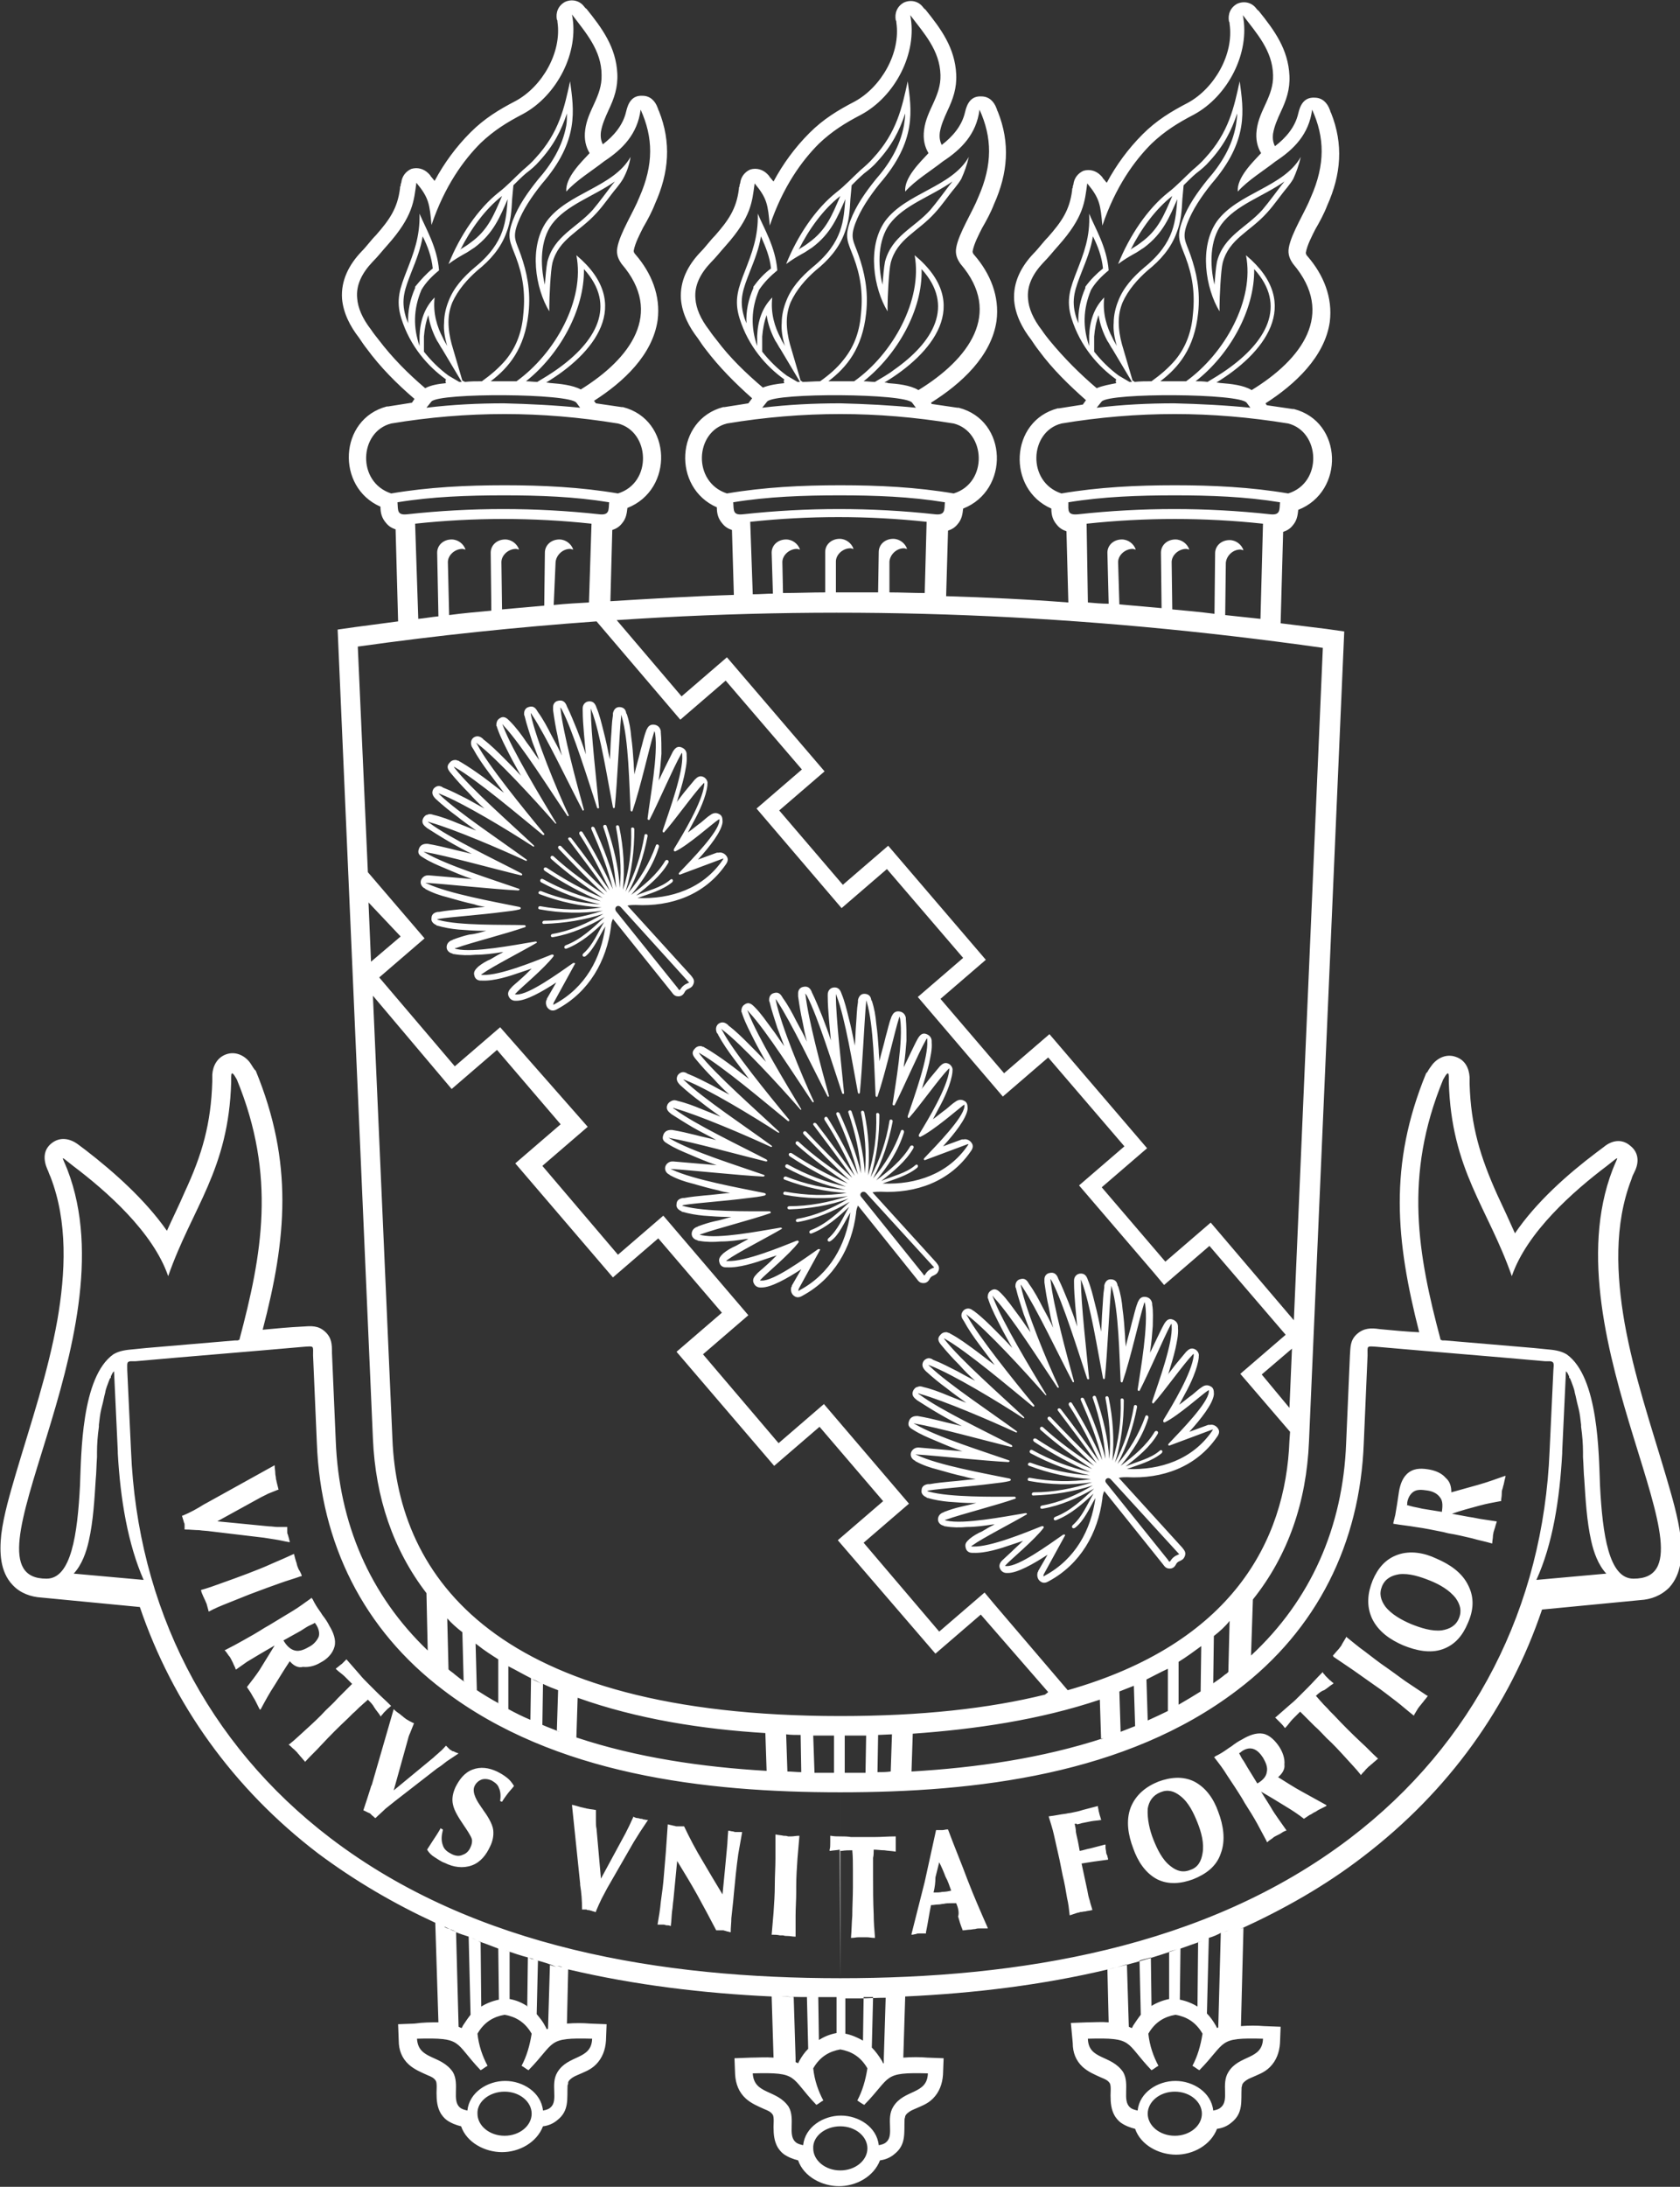
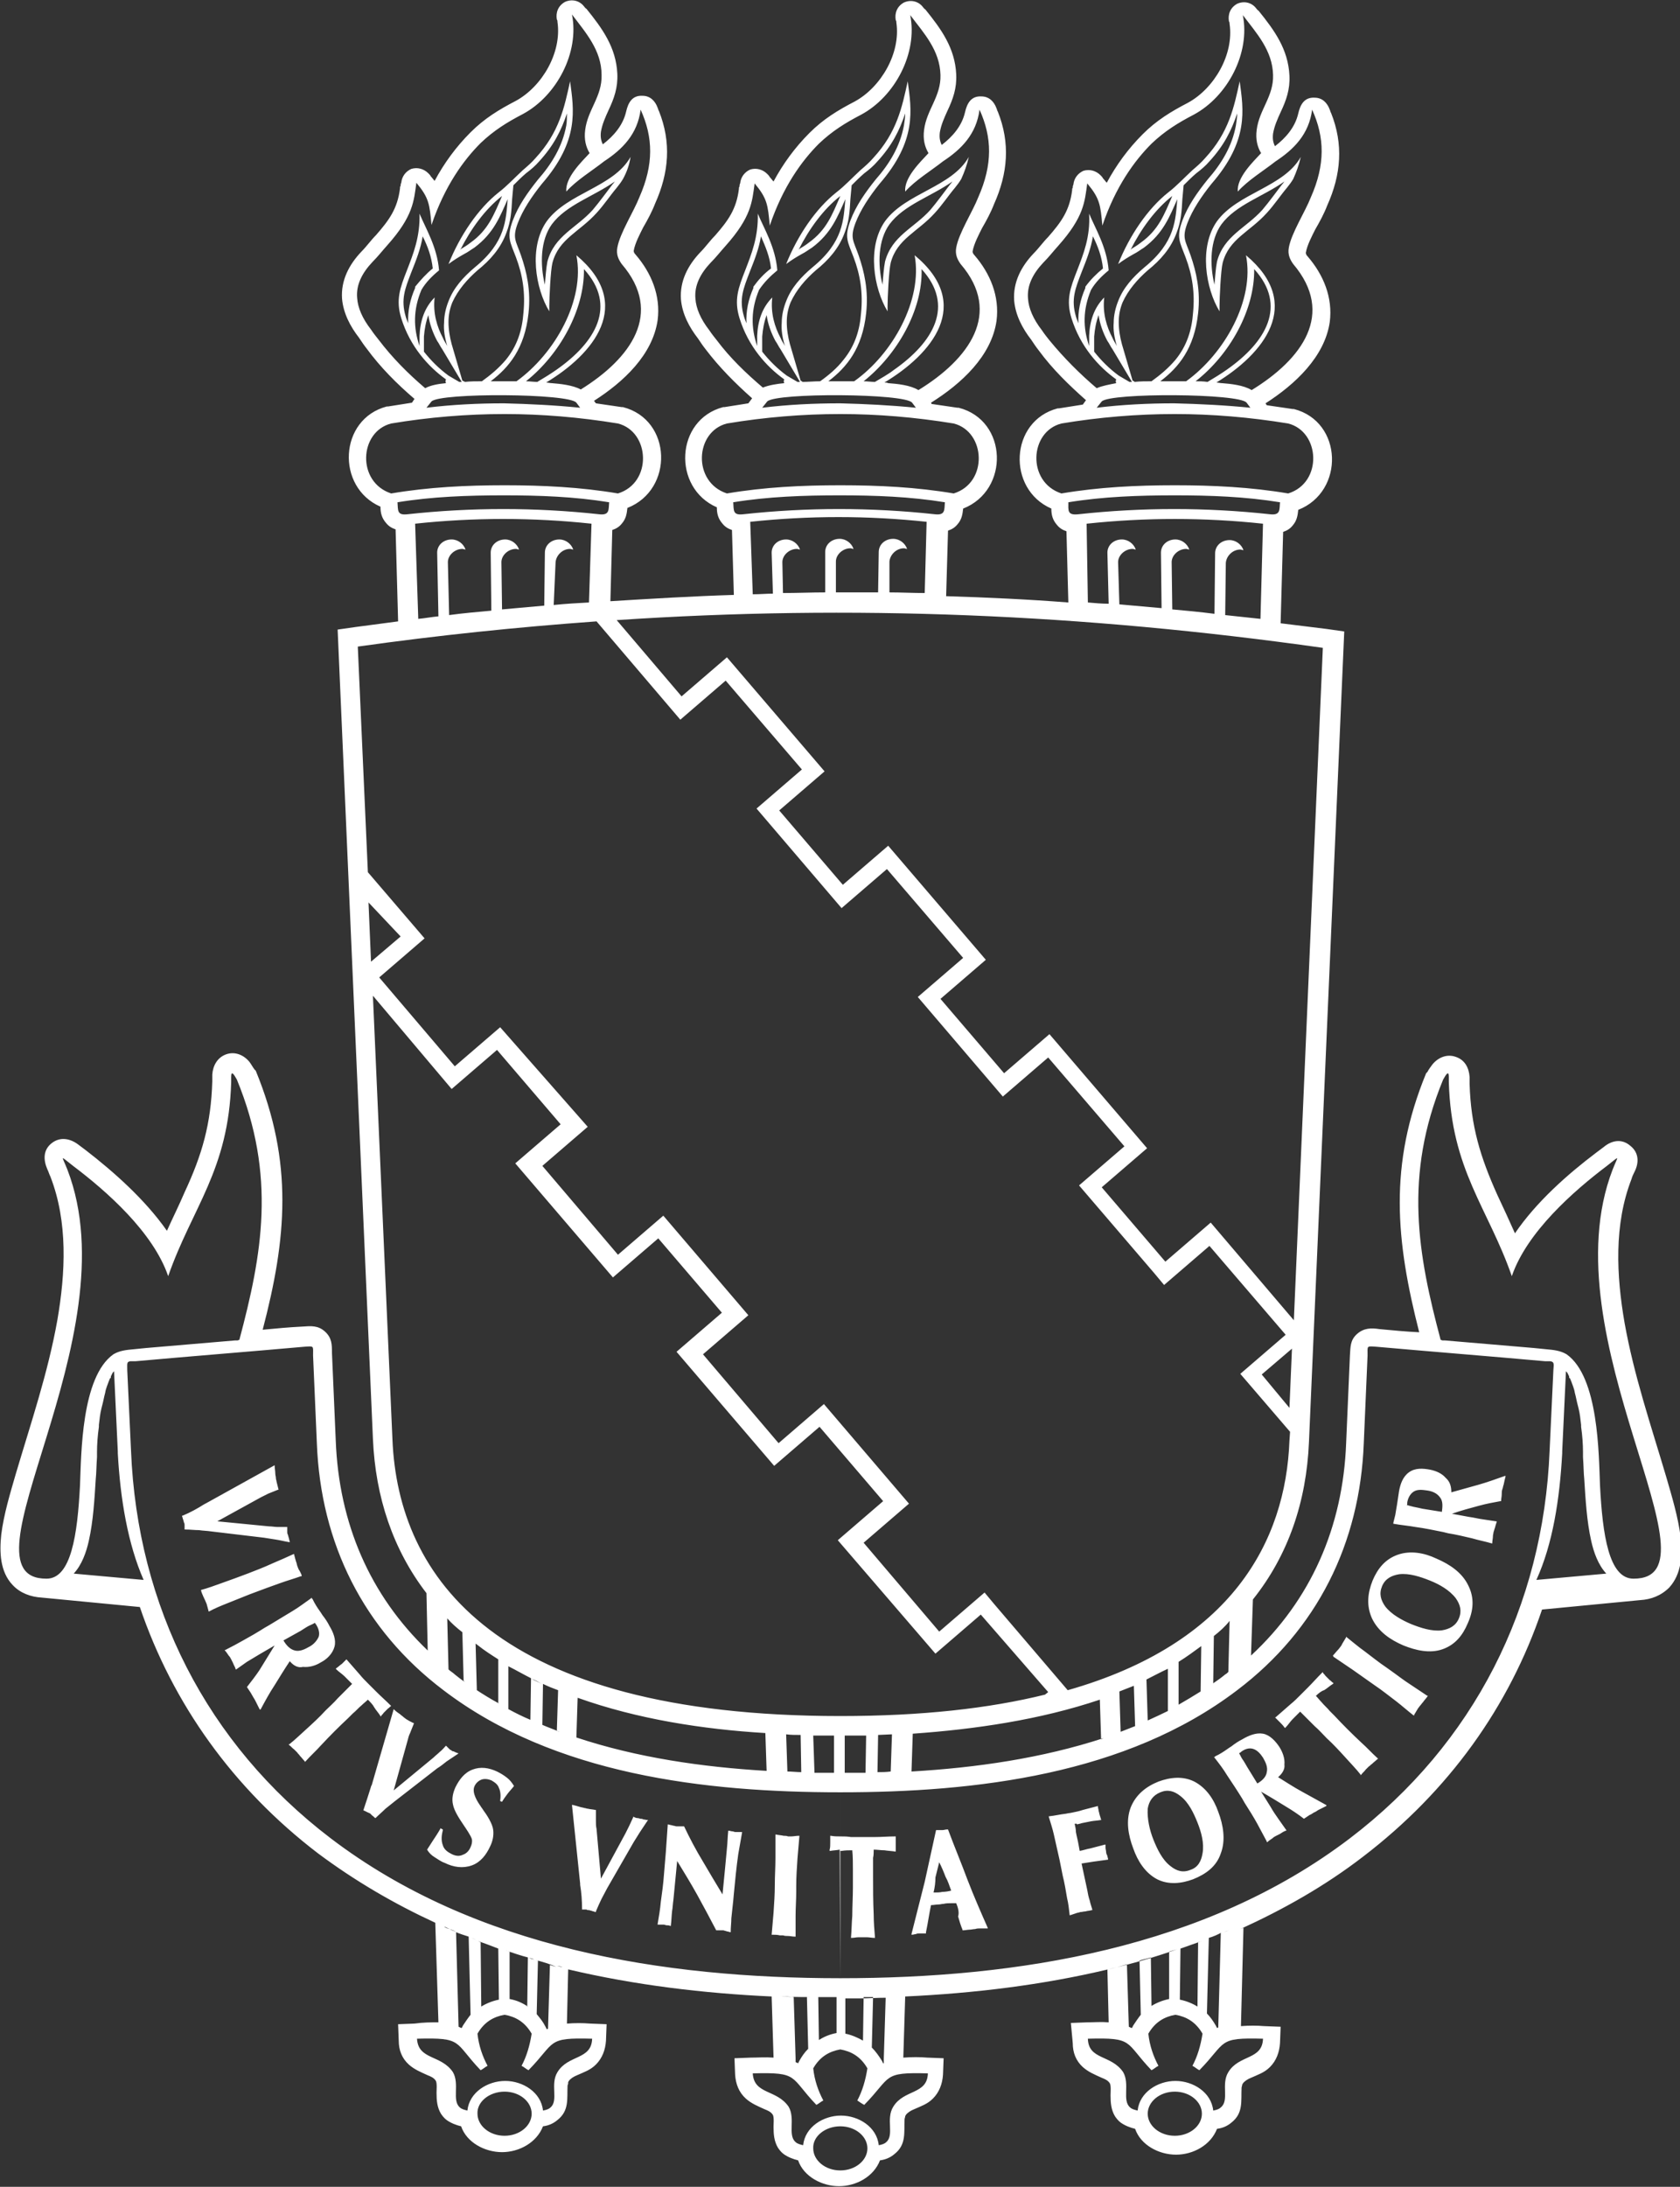
<svg xmlns="http://www.w3.org/2000/svg" version="1.1" id="Camada_1" x="0px" y="0px" viewBox="0 0 266.7 347" style="enable-background:new 0 0 266.7 347;" xml:space="preserve">
  <rect x="0" y="0" width="266.7" height="347" fill="#333333" stroke="none" />
  <style type="text/css">
	.st0{fill-rule:evenodd;clip-rule:evenodd;fill:#FFFFFF;}
</style>
  <g>
    <path class="st0" d="M69.6,320.9l-0.5-15.8c-6.5-3-12.7-6.6-18.6-11C37,283.8,27.4,270.3,22.2,255v0l-15.6-1.5h0   c-1.7-0.1-3.4-0.7-4.6-2c-2-2.1-2.1-5.2-1.8-8c0.4-3.2,1.4-6.5,2.3-9.6c2.4-8.1,5.1-16,6.6-24.4c1.3-7.5,1.7-15.6-1.1-22.8   c-0.2-0.4-0.3-0.8-0.5-1.2c-0.6-1.4-0.7-3,0.7-4.1c1.4-1.1,3-0.7,4.2,0.2c0.4,0.3,0.8,0.6,1.2,0.9c4.4,3.4,9.4,7.8,12.9,12.8   c0.9-2,1.9-4,2.8-6.1c2.8-6,4.2-10.9,4.4-17.6c0-0.4,0-0.7,0-1.1c0.1-1.4,0.8-2.7,2.2-3.2c1.4-0.5,2.8,0.1,3.7,1.2   c0.3,0.4,0.5,0.8,0.8,1.2l0.1,0.1l0.1,0.1c6,14.6,4.9,26.6,1.1,41.1c2.1-0.2,4.2-0.4,6.3-0.5c1.4-0.1,2.5-0.2,3.6,0.8   c1.1,1,1.1,2.1,1.1,3.4c0.2,4.6,0.4,9.2,0.6,13.9c0.5,13.1,5.4,24.5,14.6,33.3l-0.2-9.1c-5.3-6.9-8.1-15.2-8.5-24.5L53.6,99.9   l2.8-0.4c2.3-0.3,4.6-0.6,6.8-0.9l-0.4-14.6c-0.6-0.2-1.1-0.5-1.5-1c-0.7-0.8-0.9-1.6-0.9-2.6c-7.1-3.1-6.6-13.9,1-15.9l0.1,0   l0.1,0c1.3-0.2,2.5-0.4,3.8-0.6l0.4-0.6c-2.8-2.4-5.4-5-7.6-8c-0.4-0.5-0.8-1.1-1.2-1.7c-1.4-1.8-2.5-3.9-2.7-6.2   c-0.2-2.9,1.1-5.4,3.1-7.5c0.8-0.8,1.5-1.8,2.3-2.6c2.1-2.4,3.4-4.2,3.8-7.4c0-0.2,0-0.3,0.1-0.4c0-0.2,0-0.3,0.1-0.5   c0.1-1,0.7-1.8,1.6-2.2c1-0.3,2,0,2.7,0.7c0.2,0.2,0.3,0.3,0.4,0.5c0.2,0.2,0.4,0.5,0.6,0.7c1.5-2.8,3.4-5.4,5.7-7.7   c2.2-2.2,4.5-3.6,7.2-5c4.2-2.3,7.3-7.7,6.6-12.5c0-0.1,0-0.3-0.1-0.4c-0.2-1.1,0.2-2.2,1.3-2.8c1.1-0.5,2.3-0.2,3,0.7   c0.1,0.1,0.2,0.3,0.4,0.4c2.5,3.1,4.7,6.1,4.9,10.3c0.1,2.2-0.5,3.9-1.4,5.8c-0.5,1.1-1,2.2-1.2,3.4c-0.1,0.8,0,1.4,0.3,2   c1.7-1.3,3.2-3,3.7-5.2c0.3-1.3,0.9-2.6,2.6-2.5c1.2,0,2,0.8,2.4,1.9c0.1,0.2,0.1,0.4,0.2,0.5c2,5,1.6,9.8-0.6,14.7   c-0.5,1.3-1.2,2.6-1.9,3.8c-0.5,1-1.3,2.5-1.5,3.7c0,0.2,0.1,0.4,0.3,0.6c2.5,2.9,4,6.5,3.5,10.4c-0.8,5.5-5.4,9.8-10.1,12.8   l0.3,0.4c1.4,0.2,2.8,0.4,4.1,0.6l0.1,0l0.1,0c7.8,2,8.1,13.1,0.7,16c-0.1,0.9-0.2,1.7-0.9,2.5c-0.4,0.5-0.9,0.8-1.5,1l-0.3,11.3   c6.5-0.4,13.1-0.8,19.6-1l-0.3-10.3c-0.6-0.2-1.1-0.5-1.5-1c-0.7-0.8-0.9-1.6-0.9-2.6c-7.1-3.1-6.6-13.9,1-15.9l0.1,0l0.1,0   c1.3-0.2,2.5-0.4,3.8-0.6l0.6-0.8c-2.7-2.4-5.2-4.9-7.4-7.8c-0.4-0.5-0.8-1.1-1.2-1.7c-1.4-1.8-2.5-3.9-2.7-6.2   c-0.2-2.9,1.1-5.4,3.1-7.5c0.8-0.8,1.5-1.8,2.3-2.6c2.1-2.4,3.4-4.2,3.8-7.4c0-0.2,0-0.3,0.1-0.4c0-0.2,0-0.3,0.1-0.5   c0.1-1,0.7-1.8,1.6-2.2c1-0.3,2,0,2.7,0.7c0.2,0.2,0.3,0.3,0.4,0.5c0.2,0.2,0.4,0.5,0.6,0.7c1.5-2.8,3.4-5.4,5.7-7.7   c2.2-2.2,4.5-3.6,7.2-5c4.2-2.3,7.3-7.7,6.6-12.5c0-0.1,0-0.3-0.1-0.4c-0.2-1.1,0.2-2.2,1.3-2.8c1.1-0.5,2.3-0.2,3,0.7   c0.1,0.1,0.2,0.3,0.4,0.4c2.5,3.1,4.7,6.1,4.9,10.3c0.1,2.2-0.5,3.9-1.4,5.8c-0.5,1.1-1,2.2-1.2,3.4c-0.1,0.8,0,1.4,0.3,2   c1.7-1.3,3.2-3,3.7-5.2c0.3-1.3,0.9-2.6,2.6-2.5c1.2,0,2,0.8,2.4,1.9c0.1,0.2,0.1,0.4,0.2,0.5c2,5,1.6,9.8-0.6,14.7   c-0.5,1.3-1.2,2.6-1.9,3.8c-0.5,1-1.3,2.5-1.5,3.7c0,0.2,0.1,0.4,0.3,0.6c2.5,2.9,4,6.5,3.5,10.4c-0.8,5.6-5.6,10-10.4,13l0.1,0.2   c1.4,0.2,2.8,0.4,4.1,0.6l0.1,0l0.1,0c7.8,2,8.1,13.1,0.7,16c-0.1,0.9-0.2,1.7-0.9,2.5c-0.4,0.5-0.9,0.8-1.5,1l-0.3,10.4   c6.5,0.2,13,0.5,19.4,1l-0.3-11.3c-0.6-0.2-1.1-0.5-1.5-1c-0.7-0.8-0.9-1.6-0.9-2.6c-7.1-3.1-6.6-13.9,1-15.9l0.1,0l0.1,0   c1.3-0.2,2.5-0.4,3.8-0.6l0.5-0.7c-2.7-2.4-5.3-4.9-7.5-7.9c-0.4-0.5-0.8-1.1-1.2-1.7c-1.4-1.8-2.5-3.9-2.7-6.2   c-0.2-2.9,1.1-5.4,3.1-7.5c0.8-0.8,1.5-1.8,2.3-2.6c2.1-2.4,3.4-4.2,3.8-7.4c0-0.2,0-0.3,0.1-0.4c0-0.2,0-0.3,0.1-0.5   c0.1-1,0.7-1.8,1.6-2.2c1-0.3,2,0,2.7,0.7c0.2,0.2,0.3,0.3,0.4,0.5c0.2,0.2,0.4,0.5,0.6,0.7c1.5-2.8,3.4-5.4,5.7-7.7   c2.2-2.2,4.5-3.6,7.2-5c4.2-2.3,7.3-7.7,6.6-12.5c0-0.1,0-0.3-0.1-0.4c-0.2-1.1,0.2-2.2,1.3-2.8c1.1-0.5,2.3-0.2,3,0.7   c0.1,0.1,0.2,0.3,0.4,0.4c2.5,3.1,4.7,6.1,4.9,10.3c0.1,2.2-0.5,3.9-1.4,5.8c-0.5,1.1-1,2.2-1.2,3.4c-0.1,0.8,0,1.4,0.3,2   c1.7-1.3,3.2-3,3.7-5.2c0.3-1.3,0.9-2.6,2.6-2.5c1.2,0,2,0.8,2.4,1.9c0.1,0.2,0.1,0.4,0.2,0.5c2,5,1.6,9.8-0.6,14.7   c-0.5,1.3-1.2,2.6-1.9,3.8c-0.5,1-1.3,2.5-1.5,3.7c0,0.2,0.1,0.4,0.3,0.6c2.5,2.9,4,6.5,3.5,10.4c-0.8,5.5-5.5,9.9-10.2,12.9   l0.2,0.3c1.4,0.2,2.8,0.4,4.1,0.6l0.1,0l0.1,0c7.8,2,8.1,13.1,0.7,16c-0.1,0.9-0.2,1.7-0.9,2.5c-0.4,0.5-0.9,0.8-1.5,1l-0.4,14.5   c2.4,0.3,4.9,0.6,7.3,0.9l2.8,0.4l-5.6,128.6c-0.4,9.5-3.3,18-8.9,25l0,0l-0.3,8.9c9.5-8.8,14.6-20.4,15.1-33.7   c0.2-4.6,0.4-9.2,0.6-13.9c0.1-1.3,0-2.4,1.1-3.4c1.1-1,2.3-1,3.6-0.8c2.1,0.2,4.2,0.4,6.3,0.5c-3.7-14.5-4.9-26.5,1.1-41.1   l0.1-0.1l0.1-0.1c0.2-0.4,0.5-0.8,0.8-1.2c0.9-1.1,2.3-1.7,3.7-1.2c1.5,0.5,2.1,1.8,2.2,3.2c0,0.4,0,0.7,0,1.1   c0.2,6.7,1.7,11.6,4.4,17.6c1,2.1,1.9,4.1,2.8,6.1c3.4-5,8.4-9.4,12.9-12.8c0.4-0.3,0.8-0.6,1.2-0.9c1.2-1,2.8-1.4,4.2-0.2   c1.4,1.1,1.4,2.7,0.7,4.1c-0.2,0.4-0.4,0.8-0.5,1.2c-2.8,7.2-2.4,15.3-1.1,22.8c1.5,8.4,4.2,16.3,6.6,24.4c0.9,3.1,1.9,6.4,2.3,9.6   c0.3,2.7,0.2,5.8-1.8,8c-1.3,1.3-2.9,1.9-4.6,2l0,0l-15.6,1.5v0c-5.2,15.4-14.8,28.8-28.4,39.2c-6.1,4.7-12.7,8.4-19.5,11.5   l0.5-0.2l-0.4,15.6c1.3-0.1,2.5-0.1,3.7,0l2.6,0.1l-0.1,2.6c-0.1,1.5-0.6,2.8-1.6,3.8c-0.9,0.9-1.9,1.2-3,1.7   c-0.5,0.2-1,0.5-1.3,0.9c0,0.1-0.1,0.1-0.1,0.2c0,0.2-0.1,0.3-0.1,0.5c-0.1,2.1,0.3,4-1.6,5.5c-0.7,0.6-1.5,0.9-2.3,1   c-1,2.6-3.8,4.1-6.5,4.1c-2.7,0-5.6-1.5-6.5-4.1c-0.8-0.2-1.6-0.5-2.3-1c-0.4-0.3-0.7-0.7-0.9-1c-0.6-1-0.7-2.1-0.7-3.3   c0-0.4,0.1-1.5-0.1-1.9c-0.3-0.5-0.8-0.7-1.3-0.9c-1.1-0.5-2.1-0.9-3-1.7c-1.1-1-1.6-2.3-1.6-3.8L170,321l2.6-0.1   c1.1,0,2.2-0.1,3.4,0l-0.2-8.4l0.1,0c-10.5,2.5-21.4,3.8-32.2,4.3l-0.3,9.7c1.3-0.1,2.7-0.1,3.8,0l2.6,0.1l-0.1,2.6   c-0.1,1.5-0.6,2.8-1.6,3.8c-0.9,0.9-1.9,1.2-3,1.7c-0.5,0.2-1,0.5-1.3,0.9c0,0.1-0.1,0.1-0.1,0.2c0,0.2-0.1,0.3-0.1,0.5   c-0.1,2.1,0.3,4-1.6,5.5c-0.7,0.6-1.5,0.9-2.3,1c-1,2.6-3.8,4.1-6.5,4.1c-2.7,0-5.6-1.5-6.5-4.1c-0.8-0.2-1.6-0.5-2.3-1   c-0.4-0.3-0.7-0.7-0.9-1c-0.6-1-0.7-2.1-0.7-3.3c0-0.4,0.1-1.5-0.1-1.9c-0.3-0.5-0.8-0.7-1.3-0.9c-1.1-0.5-2.1-0.9-3-1.7   c-1.1-1-1.6-2.3-1.7-3.8l-0.1-2.6l2.6-0.1c1.1,0,2.3-0.1,3.6,0l-0.3-9.7c-10.8-0.5-21.7-1.8-32.3-4.3l-0.2,8.6   c1.3-0.1,2.5-0.1,3.7,0l2.6,0.1l-0.1,2.6c-0.1,1.5-0.6,2.8-1.6,3.8c-0.9,0.9-1.9,1.2-3,1.7c-0.5,0.2-1,0.5-1.3,0.9   c0,0.1-0.1,0.1-0.1,0.2c0,0.2,0,0.3-0.1,0.5c-0.1,2.1,0.3,4-1.6,5.5c-0.7,0.6-1.5,0.9-2.3,1c-1,2.6-3.8,4.1-6.5,4.1   c-2.7,0-5.6-1.5-6.5-4.1c-0.8-0.2-1.6-0.5-2.3-1c-0.4-0.3-0.7-0.7-0.9-1c-0.6-1-0.7-2.1-0.7-3.3c0-0.4,0.1-1.5-0.1-1.9   c-0.3-0.5-0.8-0.7-1.3-0.9c-1.1-0.5-2.1-0.9-3-1.7c-1.1-1-1.6-2.3-1.6-3.8l-0.1-2.6l2.6-0.1C67.2,320.9,68.4,320.9,69.6,320.9   L69.6,320.9z M56.8,102.6c12.8-1.8,25.4-3.1,37.9-4l13.3,15.6l7.2-6.2l12.1,14.1l-7.2,6.2l13.5,15.8l7.2-6.2l12.1,14.1l-7.2,6.2   l13.5,15.8l7.2-6.2l12.1,14.1l-7.2,6.2l12,14l1.5,1.8l7.2-6.2l12.1,14.1l0,0l-7.2,6.2l7.9,9.2l-0.1,1.4c-0.6,16-9.2,32.2-35.2,39.6   l-11.7-13.7l-1.5-1.8l-7.2,6.2l-12-14.1l0,0l7.2-6.2l-13.5-15.8l0.8-0.7l-8,6.9l-12-14.1l7.2-6.2l-13.5-15.8l-7.2,6.2l-12-14.1   l7.2-6.2L79.4,163l-7.2,6.2l-12-14.1l7.2-6.2l-9-10.5L56.8,102.6L56.8,102.6z M97.9,98.4l10.3,12.1l7.2-6.2l15.5,18.1l-7.2,6.2   l10.1,11.8l7.2-6.2l15.5,18.1l-7.2,6.2l10.1,11.8l7.2-6.2l15.5,18.1l-7.2,6.2l10.1,11.8l7.2-6.2l13.2,15.5l4.6-106.7   C171.8,97.4,135.3,95.9,97.9,98.4L97.9,98.4z M205.1,214l-4.8,4.1l4.4,5.3L205.1,214L205.1,214z M165.9,268.9l0.5-0.4l-10.7-12.3   l-7.2,6.2L133,244.4l7.2-6.2l-10.1-11.8l-7.2,6.2l-15.5-18.1l7.2-6.2l-10.1-11.8l-7.2,6.2l-15.5-18.1l7.2-6.2l-10.1-11.8l-7.2,6.2   L59.2,158l3.1,70.4c0.9,21.9,16.4,43.9,71.1,43.9C146.3,272.3,157,271.1,165.9,268.9L165.9,268.9z M58.9,152.6l4.7-4l-5.1-5.4   L58.9,152.6L58.9,152.6z M67.5,61.6c0.9-0.5,2.2-0.7,3.3-0.8c-0.1-0.2-0.1-0.4,0-0.6c-2.8-2-5.7-5.2-7.1-9.7   c-0.9-2.9-0.2-4.8,0.9-7.6c1-2.6,2.1-5.3,2-9c1,2.4,2.8,5.3,3.1,9c-1.1,0.9-2.1,1.9-2.8,3.1c-1.3,3.1-1.3,6-0.3,8.9   c0-0.6,0-1.1,0-1.6c0.1-2.4,0.8-4.5,2.4-6.1c-0.3,2.5,0.4,4.7,1.3,6.4c0.2,0.5,0.5,0.9,0.7,1.3c-0.4-1.3-0.6-2.6-0.5-3.7   c0-1.2,0.3-2.4,0.7-3.4c0.8-2.1,2.3-3.8,4.2-5.4c4.9-4,4.9-7.5,5.2-10.8c-1.2,2.7-2.2,5.4-5.3,7.7c-0.5,0.3-1,0.7-1.6,1   c-0.9,0.5-1.7,1-2.5,1.6c1.8-4.5,4.7-8.8,8-11.4c1.3-1,2.5-2.3,3.8-3.5c0.7-0.6,1.4-1.2,2-1.9c3.8-4.1,4.6-8.1,5.5-12.2   c0.6,4.5,1.5,9.4-4.5,16.3c-1.6,2-3,4.1-3.8,6.2c-0.9,2.4-0.3,2.8,0.5,5.1c0.9,2.6,1.6,5.6,1.2,9.2c-0.6,5.6-3.1,8.6-6,10.8   c0.7,0,1.3,0,2,0c0.7,0,1.4,0,2.1,0c6.1-4.4,10.9-12.9,9.5-20c9.3,7.8,2.7,15.7-4.8,20.2c0.3,0,0.6,0.1,0.9,0.1   c1.3,0.1,3.3,0.3,4.6,1c7.9-4.9,13.2-12.1,6.5-19.9c-0.5-0.7-0.9-1.5-0.7-2.6c0.4-2.3,2.6-5.7,3.5-8c2.3-5.2,2.2-9.5,0.2-13.9   c-0.5,3.9-2.9,6.3-5.8,8.2c-1.9,1.5-4.4,3-6,4.8c-0.2-2.2,2.4-4.7,3.7-6.1c-0.6-1-0.9-2.2-0.7-3.7c0.4-3.2,2.7-5.3,2.6-8.7   C95.5,8,93,5.2,90.8,2.3c1.2,6-2.4,12.9-7.8,15.8c-2.5,1.3-4.6,2.6-6.7,4.6c-2.7,2.7-5.7,6.8-7.8,13c-0.3-3.3-0.4-4.3-2.4-6.7   c-0.4,2.9-0.5,5.3-4.6,9.9c-0.9,1-1.5,1.8-2.4,2.7c-1.6,1.7-2.6,3.6-2.4,5.7c0.1,1.5,0.8,3.2,2.2,5c0.4,0.6,0.8,1.1,1.2,1.6   C62.3,56.8,64.8,59.3,67.5,61.6L67.5,61.6z M72.9,60.6l0.4,0l-3.1-5.2c-0.3-0.4-0.5-0.9-0.8-1.3c-0.7-1.3-1.2-2.7-1.4-4.1   c-0.4,1.1-0.6,2.2-0.7,3.4c0,0.5,0,1,0,1.6l0,0.8c1.1,1.4,2.4,2.7,3.9,3.8L72.9,60.6L72.9,60.6z M73.8,60.6   c0.9-0.1,1.8-0.1,2.7-0.1c1.4-1,2.7-2.1,3.8-3.4c1.8-2.2,2.6-4.7,2.8-7.5c0.3-3.1-0.1-5.9-1.2-8.8c-0.9-2.4-1.5-3.1-0.5-5.8   c0.9-2.4,2.4-4.5,4-6.5l0,0c2.2-2.5,3.9-5.3,4.5-8.6C90,19.3,90,18.6,90,18c-0.9,2.7-2.1,5.1-4.4,7.6c-0.6,0.7-1.3,1.3-2.1,1.9   c-0.7,0.6-1.3,1.2-2,1.9l-0.2,2.2c-0.1,1.9-0.2,3.5-0.9,5.3c-0.9,2.5-2.6,4.4-4.6,6c-1.6,1.4-3.1,3.1-4,5.1c-0.4,1-0.6,2-0.6,3.1   c0,1.2,0.2,2.4,0.5,3.5l1.7,5.8C73.6,60.5,73.7,60.5,73.8,60.6L73.8,60.6z M83.5,60.5c0.6,0,1.2,0.1,1.8,0.1c1-0.6,2-1.2,3-1.9   c6.3-4.4,9.7-10.2,4.4-16C92.8,49.2,88.8,56.3,83.5,60.5L83.5,60.5z M100.1,24.9c-2.7,4.8-10,5.7-13.3,10.2   c-2.9,4.1-1.8,10.7,0.4,14.3c0-0.3,0-0.6,0-0.8c0-1.3,0.2-5.7,0.5-6.9c1-3.8,4.3-4.9,7-7.9c1.2-1.3,2.1-2.7,3.2-4   c0.4-0.5,0.7-0.9,1-1.4C99.5,27.3,99.9,26.2,100.1,24.9L100.1,24.9z M68.7,42.6c-0.2-1.9-0.8-3.5-1.6-5.1c-0.3,1.9-1,3.7-1.8,5.7   c-1,2.6-1.7,4.3-0.9,7c0.1,0.4,0.3,0.8,0.4,1.1c-0.1-1.9,0.3-3.8,1.1-5.6l0-0.1l0-0.1C66.8,44.4,67.7,43.4,68.7,42.6L68.7,42.6z    M79.8,31c0,0-0.1,0.1-0.1,0.1c-2.7,2.1-5,5.3-6.6,8.5c0,0,0.1,0,0.1-0.1c0.5-0.3,1-0.6,1.5-1c2.8-2,3.7-4.4,5-7.4L79.8,31L79.8,31   z M97.6,28.8c-3.4,2.4-7.7,3.7-10,6.8c-1.8,2.5-1.9,6.3-1.1,9.6c0,0,0-0.1,0-0.1c0.1-1.1,0.2-2.6,0.4-3.6c1.1-4.1,4.6-5.3,7.2-8.2   c1.1-1.3,2.1-2.7,3.1-4C97.4,29.1,97.5,28.9,97.6,28.8L97.6,28.8z M121.1,61.5c1-0.4,2.3-0.6,3.4-0.7c-0.1-0.2-0.1-0.4,0-0.6   c-2.8-2-5.7-5.2-7.1-9.7c-0.9-2.9-0.2-4.8,0.9-7.6c1-2.6,2.1-5.3,2-9c1,2.4,2.8,5.3,3.1,9c-1.1,0.9-2.1,1.9-2.9,3.1   c-1.3,3.1-1.3,6-0.3,8.9c0-0.6,0-1.1,0-1.6c0.1-2.4,0.8-4.5,2.4-6.1c-0.3,2.5,0.4,4.7,1.3,6.4c0.2,0.5,0.5,0.9,0.7,1.3   c-0.4-1.3-0.6-2.6-0.5-3.7c0-1.2,0.3-2.4,0.7-3.4c0.8-2.1,2.3-3.8,4.2-5.4c4.9-4,4.9-7.5,5.2-10.8c-1.2,2.7-2.2,5.4-5.3,7.7   c-0.5,0.3-1,0.7-1.6,1c-0.9,0.5-1.7,1-2.5,1.6c1.8-4.5,4.7-8.8,8-11.4c1.3-1,2.5-2.3,3.8-3.5c0.7-0.6,1.4-1.2,2-1.9   c3.8-4.1,4.6-8.1,5.5-12.2c0.6,4.5,1.5,9.4-4.5,16.3c-1.6,2-3,4.1-3.8,6.2c-0.9,2.4-0.3,2.8,0.5,5.1c0.9,2.6,1.6,5.6,1.2,9.2   c-0.6,5.6-3.1,8.6-6,10.8c0.6,0,1.1,0,1.7,0c0.8,0,1.6,0,2.4,0c6.1-4.3,10.9-12.9,9.6-20c9.4,7.8,2.7,15.7-4.8,20.2   c0.2,0,0.4,0,0.6,0.1c1.4,0.1,3.5,0.3,4.8,1.1c8-4.9,13.4-12.2,6.7-20c-0.5-0.7-0.9-1.5-0.7-2.6c0.4-2.3,2.6-5.7,3.5-8   c2.3-5.2,2.2-9.5,0.2-13.9c-0.5,3.9-2.9,6.3-5.8,8.2c-1.9,1.5-4.4,3-6,4.8c-0.2-2.2,2.4-4.7,3.7-6.1c-0.6-1-0.9-2.2-0.7-3.7   c0.4-3.2,2.7-5.3,2.6-8.7c-0.1-3.9-2.6-6.6-4.8-9.5c1.2,6-2.4,12.9-7.8,15.8c-2.5,1.3-4.6,2.6-6.7,4.6c-2.7,2.7-5.7,6.8-7.8,13   c-0.3-3.3-0.4-4.3-2.4-6.7c-0.4,2.9-0.5,5.3-4.6,9.9c-0.9,1-1.5,1.8-2.4,2.7c-1.6,1.7-2.6,3.6-2.4,5.7c0.1,1.5,0.8,3.2,2.2,5   c0.4,0.6,0.8,1.1,1.2,1.6C115.9,56.8,118.4,59.2,121.1,61.5L121.1,61.5z M126.6,60.6l0.4,0l-3.1-5.2c-0.3-0.4-0.5-0.9-0.8-1.3   c-0.7-1.3-1.2-2.7-1.4-4.1c-0.4,1.1-0.6,2.2-0.7,3.4c0,0.5,0,1,0,1.6l0,0.8c1.1,1.4,2.4,2.7,3.9,3.8L126.6,60.6L126.6,60.6z    M127.4,60.6c0.9,0,1.8-0.1,2.8-0.1c1.4-1,2.7-2.1,3.7-3.4c1.8-2.2,2.6-4.7,2.8-7.5c0.3-3.1-0.1-5.9-1.2-8.8   c-0.9-2.4-1.5-3.1-0.5-5.8c0.9-2.4,2.4-4.5,4-6.5l0,0c2.2-2.5,3.9-5.3,4.5-8.6c0.1-0.7,0.2-1.3,0.2-1.9c-0.9,2.7-2.1,5.1-4.4,7.6   c-0.6,0.7-1.3,1.3-2.1,1.9c-0.7,0.6-1.3,1.2-2,1.9l-0.2,2.2c-0.1,1.9-0.2,3.5-0.9,5.3c-0.9,2.5-2.6,4.4-4.6,6   c-1.6,1.4-3.1,3.1-4,5.1c-0.4,1-0.6,2-0.6,3.1c0,1.2,0.2,2.4,0.5,3.5l1.7,5.8C127.3,60.5,127.3,60.5,127.4,60.6L127.4,60.6z    M137.1,60.5c0.6,0,1.2,0.1,1.8,0.1c1-0.6,2.1-1.2,3-1.9c6.3-4.4,9.7-10.2,4.4-16C146.5,49.2,142.4,56.3,137.1,60.5L137.1,60.5z    M153.8,24.9c-2.7,4.8-10,5.7-13.3,10.2c-2.9,4.1-1.8,10.7,0.4,14.3c0-0.3,0-0.6,0-0.8c0-1.3,0.2-5.7,0.5-6.9c1-3.8,4.3-4.9,7-7.9   c1.2-1.3,2.1-2.7,3.2-4c0.4-0.5,0.7-0.9,1-1.4C153.1,27.3,153.5,26.2,153.8,24.9L153.8,24.9z M122.4,42.6c-0.2-1.9-0.9-3.5-1.6-5.1   c-0.3,1.9-1,3.7-1.8,5.7c-1,2.6-1.7,4.3-0.9,7c0.1,0.4,0.3,0.8,0.4,1.1c-0.1-1.9,0.3-3.8,1.1-5.6l0-0.1l0-0.1   C120.4,44.4,121.3,43.4,122.4,42.6L122.4,42.6z M133.5,31c0,0-0.1,0.1-0.1,0.1c-2.7,2.1-5,5.3-6.6,8.5c0,0,0.1,0,0.1-0.1   c0.5-0.3,1-0.6,1.5-1c2.8-2,3.7-4.4,5-7.4L133.5,31L133.5,31z M151.2,28.8c-3.4,2.4-7.7,3.7-10,6.8c-1.8,2.5-1.9,6.3-1.1,9.6   c0,0,0-0.1,0-0.1c0.1-1.1,0.2-2.6,0.4-3.6c1.1-4.1,4.6-5.3,7.2-8.2c1.1-1.3,2.1-2.7,3.1-4C151,29.1,151.1,28.9,151.2,28.8   L151.2,28.8z M174.1,61.6c0.9-0.4,2.1-0.6,3.1-0.8c-0.1-0.2-0.1-0.4,0-0.6c-2.8-2-5.7-5.2-7.1-9.7c-0.9-2.9-0.2-4.8,0.9-7.6   c1-2.6,2.1-5.3,1.9-9c1,2.4,2.8,5.3,3.1,9c-1.1,0.9-2.1,1.9-2.8,3.1c-1.3,3.1-1.3,6-0.3,8.9c0-0.6,0-1.1,0-1.6   c0.1-2.4,0.8-4.5,2.4-6.1c-0.3,2.5,0.4,4.7,1.3,6.4c0.2,0.5,0.5,0.9,0.7,1.3c-0.4-1.3-0.6-2.6-0.5-3.7c0-1.2,0.3-2.4,0.7-3.4   c0.8-2.1,2.3-3.8,4.2-5.4c4.9-4,4.9-7.5,5.2-10.8c-1.2,2.7-2.2,5.4-5.3,7.7c-0.5,0.3-1,0.7-1.6,1c-0.9,0.5-1.7,1-2.5,1.6   c1.8-4.5,4.7-8.8,8-11.4c1.3-1,2.5-2.3,3.8-3.5c0.7-0.6,1.4-1.2,2-1.9c3.8-4.1,4.6-8.1,5.5-12.2c0.6,4.5,1.5,9.4-4.5,16.3   c-1.6,2-3,4.1-3.8,6.2c-0.9,2.4-0.3,2.8,0.5,5.1c0.9,2.6,1.6,5.6,1.2,9.2c-0.6,5.6-3.1,8.6-6,10.8c0.7,0,1.4,0,2.1,0   c0.7,0,1.4,0,2,0c6.1-4.4,10.9-12.9,9.5-20c9.3,7.8,2.7,15.7-4.7,20.2c0.3,0,0.6,0.1,0.9,0.1c1.3,0.1,3.4,0.3,4.7,1.1   c8-4.9,13.3-12.1,6.6-20c-0.5-0.7-0.9-1.5-0.7-2.6c0.4-2.3,2.6-5.7,3.5-8c2.3-5.2,2.2-9.5,0.2-13.9c-0.5,3.9-2.9,6.3-5.8,8.2   c-1.9,1.5-4.4,3-6,4.8c-0.2-2.2,2.4-4.7,3.7-6.1c-0.6-1-0.9-2.2-0.7-3.7c0.4-3.2,2.7-5.3,2.6-8.7c-0.1-3.9-2.6-6.6-4.8-9.5   c1.2,6-2.4,12.9-7.8,15.8c-2.5,1.3-4.6,2.6-6.7,4.6c-2.7,2.7-5.7,6.8-7.8,13c-0.3-3.3-0.4-4.3-2.4-6.7c-0.4,2.9-0.5,5.3-4.6,9.9   c-0.9,1-1.5,1.8-2.4,2.7c-1.6,1.7-2.6,3.6-2.4,5.7c0.1,1.5,0.8,3.2,2.2,5c0.4,0.6,0.8,1.1,1.2,1.6   C168.9,56.8,171.4,59.3,174.1,61.6L174.1,61.6z M179.3,60.6l0.4,0l-3.1-5.2c-0.3-0.4-0.5-0.9-0.8-1.3c-0.7-1.3-1.2-2.7-1.4-4.1   c-0.4,1.1-0.6,2.2-0.7,3.4c0,0.5,0,1,0,1.6l0,0.8c1.1,1.4,2.4,2.7,3.9,3.8L179.3,60.6L179.3,60.6z M180.1,60.6   c0.9-0.1,1.8-0.1,2.7-0.1c1.4-1,2.7-2.1,3.8-3.4c1.8-2.2,2.6-4.7,2.8-7.5c0.3-3.1-0.1-5.9-1.2-8.8c-0.9-2.4-1.5-3.1-0.5-5.8   c0.9-2.4,2.4-4.5,4-6.5l0,0c2.2-2.5,3.9-5.3,4.5-8.6c0.1-0.7,0.2-1.3,0.2-1.9c-0.9,2.7-2.1,5.1-4.4,7.6c-0.6,0.7-1.3,1.3-2.1,1.9   c-0.7,0.6-1.3,1.2-2,1.9l-0.2,2.2c-0.1,1.9-0.2,3.5-0.9,5.3c-0.9,2.5-2.6,4.4-4.6,6c-1.6,1.4-3.1,3.1-4,5.1c-0.4,1-0.6,2-0.6,3.1   c0,1.2,0.2,2.4,0.5,3.5l1.7,5.8C180,60.5,180.1,60.5,180.1,60.6L180.1,60.6z M189.8,60.5c0.6,0,1.2,0,1.9,0.1c1-0.6,2-1.2,3-1.9   c6.3-4.4,9.7-10.2,4.4-16C199.2,49.2,195.2,56.3,189.8,60.5L189.8,60.5z M206.5,24.9c-2.7,4.8-10,5.7-13.3,10.2   c-2.9,4.1-1.8,10.7,0.4,14.3c0-0.3,0-0.6,0-0.8c0-1.3,0.2-5.7,0.5-6.9c1-3.8,4.3-4.9,7-7.9c1.2-1.3,2.1-2.7,3.2-4   c0.4-0.5,0.7-0.9,1-1.4C205.8,27.3,206.2,26.2,206.5,24.9L206.5,24.9z M175.1,42.6c-0.2-1.9-0.8-3.5-1.6-5.1   c-0.3,1.9-1,3.7-1.8,5.7c-1,2.6-1.7,4.3-0.9,7c0.1,0.4,0.3,0.8,0.4,1.1c-0.1-1.9,0.3-3.8,1.1-5.6l0-0.1l0-0.1   C173.1,44.4,174.1,43.4,175.1,42.6L175.1,42.6z M186.2,31c0,0-0.1,0.1-0.1,0.1c-2.7,2.1-5,5.3-6.6,8.5c0,0,0.1,0,0.1-0.1   c0.5-0.3,1-0.6,1.5-1c2.8-2,3.7-4.4,5-7.4L186.2,31L186.2,31z M203.9,28.8c-3.4,2.4-7.7,3.7-10,6.8c-1.8,2.5-1.9,6.3-1.1,9.6   c0,0,0-0.1,0-0.1c0.1-1.1,0.2-2.6,0.4-3.6c1.1-4.1,4.6-5.3,7.2-8.2c1.1-1.3,2.1-2.7,3.1-4C203.7,29.1,203.8,28.9,203.9,28.8   L203.9,28.8z M71,256.8l0.2,8.1c0.3,0.3,0.7,0.5,1,0.8c0.5,0.4,1,0.8,1.6,1.2l-0.2-0.2l-0.2-7.7C72.5,258.3,71.7,257.6,71,256.8   L71,256.8z M75.5,260.8l0.2,7.4l-0.3-0.2c1.2,0.8,2.5,1.6,3.8,2.3l-0.1-0.1l0-6.9c-1.1-0.7-2.2-1.4-3.2-2.2L75.5,260.8L75.5,260.8z    M80.7,264.4l0,6.8c1.1,0.6,2.3,1.2,3.5,1.7l0.1-6.6C83.1,265.7,81.9,265,80.7,264.4L80.7,264.4z M84.4,266.4   c0.5,0.3,1.1,0.5,1.6,0.8C85.5,266.9,85,266.6,84.4,266.4L84.4,266.4z M86.2,267.2l-0.1,6.5l0,0c0.9,0.4,1.8,0.7,2.7,1.1   c-0.1-0.1-0.3-0.1-0.4-0.2l0.2-6.4C87.8,267.9,87,267.6,86.2,267.2L86.2,267.2z M91.7,269.4l-0.2,6.3c9.6,3.2,20,4.7,30.2,5.3h0   l-0.2-6C111.6,274.4,101.2,272.8,91.7,269.4L91.7,269.4z M124.8,275.2l0.2,5.9c0.7,0,1.5,0.1,2.2,0.1l-0.1-5.9   C126.3,275.3,125.5,275.3,124.8,275.2L124.8,275.2z M129.1,275.4l0.2,5.9c1,0,2,0,3.1,0l0-5.9C131.3,275.4,130.2,275.4,129.1,275.4   L129.1,275.4z M134.1,275.4l0,5.9c1.1,0,2.2,0,3.3,0l0.1-5.9C136.3,275.4,135.2,275.4,134.1,275.4L134.1,275.4z M139.4,275.3   l-0.1,5.9c0.7,0,1.4,0,2.1-0.1l0.2-5.9L139.4,275.3L139.4,275.3z M144.9,275.1l-0.2,6c10.3-0.6,20.7-2.1,30.5-5.3l-0.4,0.2   l-0.2-6.3C165.1,272.9,154.8,274.4,144.9,275.1L144.9,275.1z M177.7,268.4l0.2,6.4l0,0c0.8-0.3,1.5-0.6,2.3-0.9l-0.2-6.4   C179.2,267.8,178.5,268.1,177.7,268.4L177.7,268.4z M180,267.4C180.5,267.2,180.5,267.2,180,267.4L180,267.4z M182,266.5l0.2,6.5   c1.1-0.5,2.2-1,3.2-1.5l0-6.7C184.3,265.3,183.2,265.9,182,266.5L182,266.5z M187.1,263.7l0,6.8c1.2-0.7,2.4-1.4,3.5-2.1l0.1-7.2   C189.6,262,188.4,262.9,187.1,263.7L187.1,263.7z M192.7,259.6l-0.1,7.5c0.6-0.4,1.3-0.9,1.9-1.4c0.2-0.1,0.4-0.3,0.5-0.4l0,0   l0.2-8.1C194.5,258.1,193.6,258.9,192.7,259.6L192.7,259.6z M66.4,98.2c1.1-0.1,2.1-0.3,3.2-0.4h0l-0.2-10.1c0-1.2,1-2.1,2.3-2.1   l0,0c1,0,1.9,0.7,2.2,1.6c-0.2,0-0.3-0.1-0.5-0.1l0,0c-1.2,0-2.3,1-2.3,2.1l0.2,8.4l0,0c2.2-0.3,4.5-0.5,6.7-0.7l0,0l-0.1-9.2   c0-1.2,1-2.1,2.3-2.1l0,0c1,0,1.9,0.7,2.2,1.6c-0.2,0-0.3-0.1-0.5-0.1l0,0c-1.2,0-2.3,1-2.3,2.1l0.1,7.5c2.2-0.2,4.5-0.4,6.7-0.6   l0.1-8.4c0-1.2,1-2.1,2.3-2.1l0,0c1,0,1.9,0.7,2.2,1.6c-0.2,0-0.3-0.1-0.5-0.1l0,0c-1.2,0-2.2,1-2.3,2.1L87.9,96l0,0   c1.9-0.2,3.8-0.3,5.6-0.4h0l0.4-12.5c-9.3-1-18.7-1-28,0L66.4,98.2L66.4,98.2z M119.5,94.3c1.1,0,2.2-0.1,3.2-0.1l0,0l-0.2-6.5   c0-1.2,1-2.1,2.3-2.1l0,0c1,0,1.9,0.7,2.2,1.6c-0.2,0-0.3-0.1-0.5-0.1l0,0c-1.2,0-2.3,1-2.3,2.1l0.1,4.9c2.2,0,4.5-0.1,6.7-0.1   l0-6.4c0-1.2,1-2.1,2.3-2.1l0,0c1,0,1.9,0.7,2.2,1.6c-0.2,0-0.3-0.1-0.5-0.1l0,0c-1.2,0-2.3,1-2.3,2.1l0,4.9c0.6,0,1.1,0,1.7,0   c1.7,0,3.3,0,5,0l0.1-6.4c0-1.2,1-2.1,2.3-2.1l0,0c1,0,1.9,0.7,2.2,1.6c-0.2,0-0.3-0.1-0.5-0.1l0,0c-1.2,0-2.2,1-2.3,2.1l0,4.9h0   c1.9,0,3.8,0.1,5.6,0.1l0.3-11.3c-9.3-1-18.7-1-28,0L119.5,94.3L119.5,94.3z M172.7,95.6c1.1,0.1,2.2,0.2,3.3,0.2h0l-0.2-8.1   c0-1.2,1-2.1,2.3-2.1l0,0c1,0,1.9,0.7,2.2,1.6c-0.2,0-0.3-0.1-0.5-0.1l0,0c-1.2,0-2.3,1-2.3,2.1l0.2,6.7c2.2,0.2,4.5,0.4,6.7,0.6h0   l-0.1-8.8c0-1.2,1-2.1,2.3-2.1l0,0c1,0,1.9,0.7,2.2,1.6c-0.2,0-0.3-0.1-0.5-0.1l0,0c-1.2,0-2.3,1-2.3,2.1l0.1,7.5   c2.2,0.2,4.4,0.4,6.7,0.7l0.1-9.6c0-1.2,1-2.1,2.3-2.1l0,0c1,0,1.9,0.7,2.2,1.6c-0.2,0-0.3-0.1-0.5-0.1l0,0c-1.2,0-2.2,1-2.3,2.1   l-0.1,8.3c1.9,0.2,3.7,0.4,5.6,0.6l0.4-15.1c-9.3-1-18.7-1-28,0L172.7,95.6L172.7,95.6L172.7,95.6z M34.5,241.4l8.2,0.8   c0.5,0,0.9,0.1,1.4,0.1c0.5,0,1,0,1.4,0l0.1,0l0,0.1c0,0.2,0,0.5,0,0.7c0,0.1,0,0.3,0.1,0.4c0,0.1,0.1,0.3,0.1,0.4   c0.1,0.2,0.1,0.5,0.2,0.7l0,0.1l-0.1,0c-0.7-0.1-1.4-0.3-2.1-0.4c-0.6-0.1-1.3-0.2-1.9-0.3l-8.4-1c-0.6-0.1-1.3-0.1-1.9-0.2   c-0.7,0-1.4-0.1-2.2-0.1l-0.1,0v-0.1c0-0.2,0-0.4,0-0.6c0-0.1,0-0.3-0.1-0.4c0-0.1-0.1-0.3-0.1-0.4c-0.1-0.2-0.1-0.4-0.2-0.6l0-0.1   l0.1,0c1.2-0.5,2.3-1.1,3.4-1.8c0.1,0,0.1-0.1,0.2-0.1l11-6.1l0,0.1c0,0.4,0.1,0.8,0.1,1.2c0,0.3,0.1,0.5,0.1,0.8   c0,0.2,0.1,0.3,0.1,0.5c0.1,0.4,0.2,0.8,0.3,1.2l0,0.1l-0.1,0c-0.5,0.2-1,0.4-1.5,0.6c-0.4,0.2-0.8,0.4-1.2,0.6L34.5,241.4   L34.5,241.4z M133.4,313.9c28.1,0,57.9-4.7,80.9-22.2c19.7-15,30.7-36.8,31.7-61.5l0.6-12.8c0.1-1.1,0.1-1.3-0.5-1.4l-0.4,0   c-0.1,0-0.2,0-0.4,0c-8.9-0.8-17.8-1.5-26.8-2.3c-1.6-0.1-1.4-0.2-1.4,1.4c-0.2,4.6-0.4,9.2-0.6,13.9c-0.6,15.9-7.4,29.6-20.1,39.2   c-17.6,13.4-41.5,16.2-63,16.2l0,7c0.6,0,1.1,0,1.7,0.1c0.6,0,1.3,0,1.9,0c0.6,0,1.2,0,1.8,0c1.1,0,2.2-0.1,3.3-0.1l0.1,0l0,0.1   c0,0.2,0,0.4,0,0.6c0,0.1,0,0.3,0,0.4c0,0.2,0,0.4,0,0.6c0,0.2,0,0.4,0,0.6l0,0.1l-0.1,0c-0.6-0.1-1.1-0.1-1.7-0.2   c-0.6,0-1.1-0.1-1.7-0.1c0,0.4,0,0.9-0.1,1.3c0,0.6,0,1.3,0,1.9v1c0,2,0,4,0.1,6.1c0,1.2,0.1,2.4,0.2,3.6l0,0.1l-0.1,0   c-0.4,0-0.8-0.1-1.2-0.1c-0.2,0-0.4,0-0.6,0c-0.2,0-0.5,0-0.7,0c-0.4,0-0.7,0.1-1.1,0.1l-0.1,0l0-0.1c0.1-1.1,0.1-2.3,0.2-3.4   c0-1.5,0.1-3,0.1-4.5c0-0.9,0-1.8,0-2.7c0-1.1,0-2.2-0.1-3.2c-0.6,0-1.1,0-1.7,0.1l-0.2,0L133.4,313.9c-28.1,0-57.9-4.7-80.9-22.2   c-19.7-15-30.7-36.8-31.7-61.5l-0.6-12.8c0-1.1-0.1-1.3,0.5-1.4l0.4,0c0.1,0,0.2,0,0.4,0c8.9-0.8,17.8-1.5,26.8-2.3   c1.6-0.1,1.4-0.2,1.4,1.4c0.2,4.6,0.4,9.2,0.6,13.9c0.6,15.9,7.4,29.6,20.1,39.2c17.6,13.4,41.5,16.2,63,16.2l0,7   c-0.5,0-1,0-1.5-0.1l-0.1,0l0,0.1c0,0.1,0,0.3,0,0.4c0,0.2,0,0.4,0,0.6c0,0.4,0,0.8-0.1,1.1l0,0.2l0.1,0c0.5-0.1,1-0.1,1.5-0.2   L133.4,313.9L133.4,313.9z M31.9,252.3c1.1-0.3,2.2-0.7,3.3-1.1c1.4-0.5,2.8-1,4.1-1.5c1.3-0.5,2.6-1,3.9-1.6   c1.2-0.5,2.3-1,3.4-1.5l0.1,0l0,0.1c0.1,0.4,0.2,0.8,0.3,1.1c0.1,0.2,0.1,0.4,0.2,0.7c0.1,0.2,0.1,0.3,0.2,0.5   c0.2,0.3,0.4,0.7,0.5,1l0,0.1l-0.1,0c-1.1,0.4-2.2,0.7-3.3,1.1c-1.4,0.5-2.8,1-4.1,1.5l-0.8,0.3c-1.2,0.5-2.3,0.9-3.5,1.4   c-1,0.4-2,0.8-2.9,1.3l-0.1,0l0-0.1c-0.1-0.4-0.2-0.7-0.3-1.1c-0.1-0.2-0.2-0.5-0.3-0.7c-0.1-0.1-0.1-0.3-0.2-0.4   C32.2,253.1,32,252.8,31.9,252.3L31.9,252.3L31.9,252.3L31.9,252.3z M46,263.6c-0.8,1.2-1.6,2.5-2.4,3.8c-0.8,1.2-1.5,2.5-2.2,3.8   l-0.1,0.1l-0.1-0.1c-0.2-0.4-0.4-0.8-0.6-1.2c-0.1-0.2-0.2-0.4-0.4-0.7c-0.1-0.2-0.3-0.5-0.4-0.7c-0.2-0.3-0.4-0.6-0.6-0.9l0,0l0,0   c0.7-0.9,1.4-1.8,2-2.7c0.8-1.3,1.6-2.6,2.4-3.9l-2.4,1.4c-0.7,0.4-1.3,0.8-2,1.2c-0.6,0.4-1.1,0.8-1.7,1.2l-0.1,0l0-0.1   c-0.1-0.3-0.3-0.6-0.4-0.9c-0.1-0.2-0.2-0.4-0.3-0.6c-0.1-0.2-0.2-0.4-0.4-0.6c-0.2-0.3-0.4-0.6-0.6-0.8l0-0.1l0.1,0   c1-0.5,1.9-1,2.8-1.5c1.1-0.6,2.3-1.3,3.4-2l0.7-0.4c1.3-0.8,2.5-1.5,3.8-2.3c1-0.6,1.9-1.3,2.9-2l0.1-0.1l0,0.1c0,0,0,0.1,0.1,0.1   c0.2,0.4,0.4,0.8,0.6,1.1c0.3,0.5,0.7,1,1,1.5c0.4,0.5,0.8,1.1,1.1,1.7c0.6,1,1.1,2.2,0.8,3.3c-0.3,1.1-1.2,2-2.2,2.5   c-0.8,0.5-1.8,0.8-2.8,0.7C47.3,264.7,46.6,264.3,46,263.6L46,263.6z M45,260.3L45,260.3c0.4,0.7,1,1.4,1.8,1.6   c0.8,0.2,1.6-0.2,2.3-0.6c0.6-0.3,1.2-0.9,1.5-1.6c0.2-0.7-0.1-1.4-0.4-1.9c0,0-0.1-0.1-0.1-0.1c0-0.1-0.1-0.1-0.1-0.2   c-0.3,0.2-0.6,0.3-1,0.5c-0.4,0.2-0.8,0.5-1.3,0.8L45,260.3L45,260.3z M58.4,269.7c-0.3,0.3-0.7,0.6-1,0.9   c-0.5,0.4-0.9,0.9-1.4,1.3l-0.7,0.7c-1.5,1.4-2.9,2.8-4.3,4.3c-0.8,0.9-1.7,1.7-2.5,2.6l-0.1,0.1l0-0.1c-0.3-0.3-0.5-0.6-0.8-0.9   c-0.1-0.2-0.3-0.3-0.4-0.5c-0.2-0.2-0.3-0.3-0.5-0.5c-0.3-0.2-0.5-0.5-0.8-0.7l-0.1-0.1l0.1,0c0.9-0.7,1.7-1.5,2.6-2.3   c1.1-1,2.2-2,3.2-3.1c0.6-0.6,1.3-1.2,1.9-1.9c0.8-0.8,1.5-1.5,2.3-2.3c-0.4-0.4-0.8-0.8-1.2-1.2c-0.4-0.4-0.9-0.7-1.3-1.1   l-0.1-0.1l0.1-0.1c0.3-0.2,0.6-0.5,0.9-0.7c0.1-0.1,0.3-0.3,0.4-0.4c0.1-0.1,0.2-0.2,0.3-0.3l0-0.1l0,0.1c0.7,0.8,1.4,1.6,2.1,2.4   c0.4,0.5,0.8,0.9,1.3,1.4c0.4,0.4,0.8,0.8,1.3,1.3c0.8,0.8,1.6,1.5,2.4,2.3l0.1,0l-0.1,0c-0.2,0.1-0.3,0.3-0.5,0.4   c-0.1,0.1-0.2,0.2-0.3,0.3c-0.1,0.1-0.3,0.3-0.4,0.4c-0.1,0.2-0.3,0.3-0.4,0.5l-0.1,0.1l0-0.1c-0.3-0.5-0.7-0.9-1-1.4   C59.2,270.5,58.8,270.1,58.4,269.7L58.4,269.7z M62.5,284.1l6.3-5.2c0.3-0.3,0.7-0.6,1-0.9c0.4-0.3,0.7-0.7,1-1l0,0l0,0   c0.2,0.2,0.3,0.3,0.5,0.5c0.1,0.1,0.2,0.2,0.3,0.2c0.1,0.1,0.2,0.2,0.4,0.2c0.2,0.1,0.4,0.2,0.7,0.3l0.1,0l-0.1,0.1   c-0.6,0.4-1.2,0.8-1.8,1.2c-0.5,0.4-1,0.8-1.5,1.1l-6.7,5.2c-0.5,0.4-1,0.8-1.5,1.2c-0.5,0.5-1.1,1-1.6,1.5l0,0l0,0   c-0.2-0.1-0.3-0.3-0.5-0.4c-0.1-0.1-0.2-0.2-0.3-0.3c-0.1-0.1-0.2-0.1-0.4-0.2c-0.2-0.1-0.4-0.2-0.6-0.3l-0.1,0l0-0.1   c0.4-1.2,0.8-2.4,1.2-3.7c0-0.1,0-0.1,0.1-0.2l3.5-12.1l0.1,0.1c0.3,0.3,0.6,0.5,0.9,0.7c0.2,0.2,0.4,0.3,0.6,0.5   c0.1,0.1,0.3,0.2,0.4,0.3c0.3,0.2,0.7,0.4,1.1,0.6l0.1,0l0,0.1c-0.2,0.5-0.4,1-0.6,1.5c-0.2,0.4-0.3,0.8-0.4,1.2L62.5,284.1   L62.5,284.1z M81.6,283.4c-0.3,0.4-0.7,0.8-1,1.2c-0.3,0.4-0.6,0.8-0.9,1.3l0,0l-0.3-0.1l0,0c0.1-0.7,0.1-1.5-0.2-2.1   c-0.2-0.6-0.7-0.9-1.2-1.2c-0.5-0.2-1.1-0.3-1.6-0.1c-0.5,0.2-0.9,0.6-1.1,1.1c-0.4,1,0.5,2.4,1,3.1c0.1,0.2,0.3,0.4,0.4,0.6   c0.6,0.8,1.5,2.2,1.6,3.2c0.1,0.9-0.1,1.8-0.5,2.6c-0.6,1.3-1.5,2.5-2.9,3c-1.4,0.5-2.9,0.3-4.3-0.4c-0.6-0.2-1.1-0.6-1.6-0.9   c-0.5-0.3-0.9-0.7-1.2-1.2l0,0l0,0c0.3-0.5,0.6-0.9,0.9-1.4c0.4-0.6,0.8-1.2,1.2-1.9l0-0.1l0.4,0.2l0,0.1c-0.2,0.8-0.3,1.6,0,2.4   c0.2,0.7,0.8,1.1,1.4,1.4c0.6,0.3,1.2,0.4,1.8,0.1c0.6-0.2,1-0.7,1.2-1.2c0.2-0.4,0.3-0.9,0.2-1.3c-0.2-0.6-0.9-1.6-1.3-2.2   c-0.6-0.9-1.5-2.2-1.7-3.3c-0.2-0.9,0-1.8,0.4-2.7c0.6-1.2,1.4-2.3,2.7-2.8c1.3-0.5,2.6-0.3,3.9,0.3c0.6,0.3,1.1,0.6,1.6,1   C80.9,282.4,81.3,282.9,81.6,283.4L81.6,283.4L81.6,283.4L81.6,283.4z M95.4,298.1l3.9-7.2c0.2-0.4,0.4-0.8,0.6-1.2   c0.2-0.4,0.4-0.9,0.6-1.3l0-0.1l0.1,0c0.2,0.1,0.4,0.2,0.7,0.2c0.1,0,0.3,0.1,0.4,0.1c0.1,0,0.3,0,0.4,0.1c0.2,0,0.5,0.1,0.7,0.1   l0.1,0l-0.1,0.1c-0.4,0.6-0.8,1.2-1.2,1.8c-0.3,0.5-0.7,1.1-1,1.6l-4.2,7.3c-0.3,0.6-0.6,1.1-0.9,1.7c-0.3,0.6-0.6,1.3-0.9,2l0,0.1   l-0.1,0c-0.2-0.1-0.4-0.1-0.6-0.2c-0.1,0-0.3-0.1-0.4-0.1c-0.1,0-0.3,0-0.4-0.1c-0.2,0-0.4,0-0.6,0h-0.1v-0.1   c0-1.3-0.1-2.6-0.3-3.8c0-0.1,0-0.2,0-0.2l-1.3-12.5l0.1,0c0.4,0.1,0.8,0.2,1.1,0.3c0.3,0.1,0.5,0.1,0.8,0.2c0.2,0,0.3,0.1,0.5,0.1   c0.4,0.1,0.8,0.1,1.2,0.2l0.1,0v0.1c0,0.5,0,1.1,0,1.6c0,0.4,0,0.9,0.1,1.3L95.4,298.1L95.4,298.1z M114.7,300.6l0.4-4.1   c0.1-1.1,0.2-2.1,0.3-3.2c0.1-0.9,0.1-1.8,0.2-2.7l0-0.1l0.1,0c0.2,0,0.4,0.1,0.6,0.1c0.1,0,0.3,0.1,0.4,0.1c0.2,0,0.3,0,0.5,0   c0.2,0,0.4,0,0.5,0h0.1l0,0.1c-0.2,1.1-0.4,2.3-0.6,3.4c-0.3,2.1-0.5,4.2-0.7,6.3l-0.1,1.1c-0.1,0.9-0.2,1.9-0.3,2.8   c0,0.7-0.1,1.4-0.1,2.1v0.1l-0.1,0c-0.2-0.1-0.5-0.1-0.7-0.2c-0.1,0-0.3-0.1-0.4-0.1c-0.1,0-0.3,0-0.4,0c-0.2,0-0.5,0-0.7,0h0l0,0   c-1-1.9-2-3.8-3-5.6c-1-1.8-2.1-3.6-3.2-5.4l-0.6,6.2c-0.1,0.6-0.1,1.2-0.2,1.7c-0.1,0.8-0.1,1.6-0.2,2.3l0,0.1l-0.1,0   c-0.2-0.1-0.4-0.1-0.6-0.1c-0.1,0-0.3-0.1-0.4-0.1c-0.1,0-0.2,0-0.3,0c-0.2,0-0.4,0-0.6,0l-0.1,0l0-0.1c0.2-1.2,0.4-2.3,0.5-3.5   c0.2-1.4,0.4-2.9,0.5-4.3c0.1-1.2,0.2-2.4,0.3-3.6c0.1-1.4,0.2-2.9,0.3-4.3l0-0.1l0.1,0c0.3,0.1,0.5,0.1,0.8,0.2   c0.2,0,0.3,0.1,0.5,0.1c0.2,0,0.3,0,0.5,0c0.2,0,0.5,0,0.7,0h0l0,0c0.9,1.9,1.9,3.8,3,5.6C112.6,297.1,113.6,298.8,114.7,300.6   L114.7,300.6z M122.5,307c0.1-1.2,0.2-2.3,0.3-3.5c0.1-1.5,0.2-2.9,0.2-4.4c0-1.4,0.1-2.8,0.1-4.2c0-1.2,0-2.5,0-3.7v-0.1l0.1,0   c0.4,0.1,0.8,0.1,1.2,0.2c0.2,0,0.5,0,0.7,0.1c0.2,0,0.4,0,0.5,0c0.4,0,0.8-0.1,1.2-0.1l0.1,0l0,0.1c-0.1,1.2-0.2,2.3-0.3,3.5   c-0.1,1.5-0.2,2.9-0.2,4.4l0,0.9c0,1.3-0.1,2.5-0.1,3.8c0,1.1,0,2.1,0,3.2l0,0.1l-0.1,0c-0.4,0-0.8-0.1-1.1-0.1   c-0.3,0-0.5,0-0.8-0.1c-0.2,0-0.3,0-0.5,0C123.4,307,123,307,122.5,307L122.5,307L122.5,307L122.5,307z M151.8,302   c-0.3,0-0.6,0-0.8,0c-0.4,0-0.8,0-1.2,0.1c-0.3,0-0.5,0.1-0.8,0.1c-0.4,0-0.8,0.1-1.2,0.1c-0.3,1.4-0.5,2.9-0.8,4.3l0,0.2h-0.1   c-0.2,0-0.4,0-0.6,0c-0.1,0-0.2,0-0.4,0c-0.2,0-0.3,0-0.5,0.1c-0.2,0-0.4,0.1-0.6,0.1l-0.1,0l0-0.1c0.7-2.8,1.4-5.5,2.1-8.3   c0.6-2.7,1.2-5.5,1.8-8.2l0,0l0.1,0c0.3,0,0.6,0,0.9,0c0.2,0,0.5-0.1,0.7-0.1c0.1,0,0.1,0,0.2,0l0,0l0,0c1,2.7,2.1,5.3,3.1,8   c1,2.6,2.1,5.1,3.2,7.6l0,0.1l-0.1,0c-0.4,0-0.7,0-1.1,0c-0.3,0-0.5,0-0.8,0.1c-0.3,0-0.6,0.1-0.9,0.1c-0.3,0-0.7,0.1-1,0.1l-0.1,0   l0-0.1c-0.3-0.7-0.5-1.4-0.7-2.1C152.3,303.5,152.1,302.7,151.8,302L151.8,302z M148.2,300.3c0,0,0.1,0,0.1,0c0.4,0,0.9,0,1.3-0.1   c0.5,0,1-0.1,1.4-0.2h0c-0.3-0.8-0.5-1.5-0.9-2.2c-0.3-0.8-0.6-1.5-1-2.3c-0.2,0.8-0.4,1.6-0.6,2.4   C148.5,298.7,148.4,299.5,148.2,300.3L148.2,300.3z M170.6,289.4c0.1,0.4,0.2,0.9,0.2,1.3c0.1,0.6,0.3,1.3,0.4,1.9l0.2,1.1   c0.6-0.1,1.1-0.3,1.7-0.4c0.8-0.2,1.5-0.4,2.3-0.6l0.1,0l0,0.1c0,0.1,0,0.2,0,0.4c0,0.2,0.1,0.5,0.1,0.7c0,0.2,0.1,0.4,0.2,0.6   c0,0.2,0.1,0.3,0.1,0.5l0,0.1l-0.1,0c-0.7,0.1-1.5,0.2-2.2,0.3c-0.6,0.1-1.2,0.2-1.9,0.3l0.9,4.2c0.1,0.6,0.2,1.1,0.4,1.7   c0.1,0.5,0.3,1,0.4,1.4l0,0.1l-0.1,0c-0.3,0.1-0.7,0.1-1,0.2c-0.3,0-0.5,0.1-0.8,0.1c-0.2,0.1-0.5,0.1-0.7,0.2   c-0.3,0.1-0.6,0.2-0.9,0.3l-0.1,0l0-0.1c-0.1-0.9-0.2-1.8-0.4-2.6c-0.2-1.2-0.4-2.4-0.7-3.6l-0.5-2.5c-0.3-1.3-0.6-2.7-0.9-4   c-0.2-0.9-0.5-1.8-0.8-2.8l0-0.1l0.1,0c0.9-0.1,1.7-0.3,2.6-0.4c0.4-0.1,0.7-0.1,1.1-0.2c0.5-0.1,1-0.2,1.6-0.4   c0.8-0.2,1.5-0.4,2.3-0.6l0.1,0l0,0.1c0,0.2,0.1,0.4,0.1,0.6c0,0.1,0.1,0.3,0.1,0.4c0,0.1,0.1,0.3,0.1,0.4c0.1,0.2,0.1,0.4,0.2,0.6   l0,0.1l-0.1,0c-0.5,0.1-1,0.1-1.5,0.2c-0.5,0.1-1,0.2-1.5,0.3c-0.2,0.1-0.5,0.1-0.7,0.2C170.9,289.3,170.8,289.4,170.6,289.4   L170.6,289.4z M179.9,293.3c-0.8-2.1-1.2-4.4-0.4-6.5c0.8-2,2.4-3.3,4.4-4.1c1.9-0.7,3.9-0.9,5.7,0c1.9,1,3.1,2.8,3.8,4.8   c0.8,2.1,1.2,4.5,0.4,6.6c-0.7,2.1-2.4,3.3-4.4,4.1c-1.9,0.7-3.9,0.9-5.7,0C181.8,297.2,180.6,295.3,179.9,293.3L179.9,293.3z    M183.1,291.9c0.6,1.5,1.4,3.2,2.7,4.2c1,0.8,2,1.1,3.2,0.6c1.2-0.4,1.7-1.4,1.9-2.6c0.3-1.6-0.2-3.4-0.8-4.9   c-0.6-1.5-1.4-3.2-2.7-4.2c-1-0.8-2-1.1-3.2-0.6c-1.2,0.5-1.8,1.4-2,2.6C182.1,288.6,182.5,290.4,183.1,291.9L183.1,291.9z    M202.9,282c1.3,0.8,2.5,1.6,3.8,2.3c1.3,0.7,2.5,1.4,3.8,2.1l0.1,0.1l-0.1,0.1c-0.4,0.2-0.8,0.4-1.2,0.6c-0.2,0.1-0.4,0.3-0.7,0.4   c-0.2,0.1-0.4,0.3-0.7,0.4c-0.3,0.2-0.6,0.4-0.9,0.6l0,0l0,0c-0.9-0.7-1.8-1.3-2.8-1.9c-1.3-0.8-2.6-1.6-4-2.4l1.5,2.4   c0.4,0.7,0.8,1.3,1.3,2c0.4,0.6,0.8,1.1,1.2,1.7l0,0.1l-0.1,0c-0.3,0.1-0.6,0.3-0.9,0.5c-0.2,0.1-0.4,0.2-0.6,0.3   c-0.2,0.1-0.4,0.2-0.6,0.4c-0.3,0.2-0.6,0.4-0.8,0.6l-0.1,0l0-0.1c-0.5-0.9-1-1.9-1.5-2.8c-0.6-1.1-1.3-2.2-2-3.3l-0.4-0.7   c-0.8-1.3-1.6-2.5-2.4-3.7c-0.6-1-1.3-1.9-2-2.8l-0.1-0.1l0.1,0c0,0,0.1,0,0.1-0.1c0.4-0.2,0.8-0.4,1.1-0.6c0.5-0.3,1-0.7,1.5-1   c0.5-0.4,1.1-0.8,1.7-1.1c1-0.6,2.2-1.1,3.3-0.9c1.1,0.2,2,1.2,2.6,2.1c0.5,0.8,0.9,1.8,0.8,2.8C204,280.7,203.6,281.4,202.9,282   L202.9,282z M199.6,283L199.6,283c0.7-0.4,1.4-1,1.5-1.8c0.2-0.8-0.2-1.6-0.6-2.3c-0.4-0.6-0.9-1.2-1.6-1.4   c-0.7-0.2-1.4,0.1-1.9,0.5c0,0-0.1,0.1-0.1,0.1c-0.1,0-0.1,0.1-0.2,0.1c0.2,0.3,0.3,0.6,0.5,0.9c0.3,0.4,0.5,0.8,0.8,1.3L199.6,283   L199.6,283z M208.9,269.1c0.3,0.3,0.6,0.7,0.9,1c0.4,0.5,0.9,0.9,1.3,1.4l0.7,0.7c1.4,1.5,2.8,2.9,4.3,4.3c0.9,0.8,1.7,1.7,2.6,2.5   l0.1,0.1l-0.1,0c-0.3,0.3-0.6,0.5-0.9,0.8c-0.2,0.1-0.3,0.3-0.5,0.4c-0.2,0.2-0.3,0.3-0.5,0.5c-0.2,0.3-0.5,0.5-0.7,0.8l-0.1,0.1   l0-0.1c-0.7-0.9-1.5-1.7-2.3-2.6c-1-1.1-2-2.2-3.1-3.2c-0.6-0.6-1.2-1.3-1.9-1.9c-0.8-0.8-1.5-1.5-2.3-2.3   c-0.4,0.4-0.8,0.8-1.2,1.2c-0.4,0.4-0.7,0.9-1.1,1.3l-0.1,0.1l-0.1-0.1c-0.2-0.3-0.5-0.6-0.7-0.8c-0.1-0.1-0.3-0.3-0.4-0.4   c-0.1-0.1-0.2-0.2-0.3-0.3l-0.1-0.1l0.1,0c0.8-0.7,1.6-1.4,2.4-2.1c0.5-0.4,0.9-0.8,1.4-1.3c0.4-0.4,0.8-0.8,1.3-1.3   c0.8-0.8,1.5-1.6,2.3-2.4l0.1-0.1l0,0.1c0.1,0.2,0.3,0.3,0.4,0.5c0.1,0.1,0.2,0.2,0.3,0.3c0.1,0.1,0.3,0.3,0.4,0.4   c0.2,0.1,0.3,0.3,0.5,0.4l0.1,0.1l-0.1,0.1c-0.5,0.3-0.9,0.7-1.4,1C209.8,268.3,209.3,268.7,208.9,269.1L208.9,269.1z M211.6,262.7   c0.3-0.3,0.5-0.6,0.8-0.9c0.2-0.2,0.3-0.4,0.4-0.5c0.1-0.1,0.2-0.3,0.3-0.5c0.2-0.3,0.4-0.7,0.6-1l0-0.1l0.1,0.1   c0.9,0.7,1.8,1.5,2.8,2.2c1.2,0.9,2.3,1.8,3.5,2.6l0.7,0.5c1,0.7,2,1.5,3.1,2.2c0.9,0.6,1.8,1.2,2.7,1.8l0.1,0l-0.1,0.1   c-0.2,0.3-0.5,0.6-0.7,0.9c-0.2,0.2-0.3,0.4-0.5,0.6c-0.1,0.1-0.2,0.3-0.3,0.4c-0.2,0.3-0.4,0.7-0.6,1l0,0.1l-0.1,0   c-0.9-0.7-1.8-1.5-2.7-2.2c-1.2-0.9-2.3-1.8-3.5-2.6c-1.1-0.8-2.3-1.6-3.4-2.4c-1-0.7-2.1-1.4-3.1-2.1L211.6,262.7L211.6,262.7   L211.6,262.7z M222.8,261.1c-2.1-0.9-4-2.2-5-4.3c-0.9-2-0.7-4,0.1-6c0.8-1.9,2-3.4,4-4.1c2-0.7,4.2-0.3,6.1,0.6   c2.1,0.9,4.1,2.2,5.1,4.3c1,2,0.8,4-0.1,6c-0.8,1.9-2,3.4-4,4.1C227,262.4,224.8,261.9,222.8,261.1L222.8,261.1z M224,257.7   c1.5,0.6,3.3,1.2,4.9,1c1.2-0.2,2.2-0.7,2.7-1.9c0.5-1.2,0.2-2.2-0.5-3.2c-1-1.3-2.6-2.2-4.1-2.8c-1.5-0.6-3.3-1.2-4.9-1   c-1.2,0.2-2.2,0.7-2.7,1.9c-0.5,1.2-0.2,2.2,0.5,3.2C220.9,256.2,222.6,257.1,224,257.7L224,257.7z M230.4,236.8   c1.4-0.4,2.9-0.8,4.3-1.2c1.4-0.4,2.8-0.9,4.2-1.4l0.1,0l0,0.1c-0.1,0.4-0.2,0.8-0.3,1.3c-0.1,0.2-0.1,0.5-0.2,0.7   c-0.1,0.3-0.1,0.5-0.1,0.8c0,0.4-0.1,0.7-0.1,1.1l0,0l-0.1,0c-1.1,0.2-2.2,0.4-3.3,0.7c-1.5,0.4-3,0.8-4.4,1.3l2.7,0.5   c0.8,0.1,1.5,0.3,2.3,0.4c0.7,0.1,1.4,0.2,2,0.3l0.1,0l0,0.1c-0.1,0.3-0.2,0.6-0.3,1c-0.1,0.2-0.1,0.4-0.2,0.6   c0,0.2-0.1,0.4-0.1,0.7c0,0.3-0.1,0.7-0.1,1l0,0.1l-0.1,0c-1-0.3-2.1-0.5-3.1-0.8c-1.3-0.3-2.5-0.6-3.8-0.8l-0.8-0.2   c-1.5-0.3-2.9-0.6-4.4-0.8c-1.1-0.2-2.3-0.3-3.4-0.5l-0.1,0l0-0.1c0,0,0-0.1,0-0.1c0.1-0.4,0.2-0.8,0.3-1.2   c0.1-0.6,0.2-1.2,0.3-1.8c0.1-0.7,0.2-1.3,0.3-2c0.2-1.1,0.6-2.3,1.6-3c1-0.7,2.2-0.6,3.3-0.4c1,0.2,1.9,0.6,2.5,1.3   C230.2,235.1,230.4,235.9,230.4,236.8L230.4,236.8z M228.9,239.9L228.9,239.9c0.1-0.8,0.2-1.7-0.3-2.3c-0.5-0.7-1.3-1-2.1-1.1   c-0.7-0.1-1.5-0.2-2.1,0.2c-0.6,0.4-0.9,1.1-1,1.7c0,0.1,0,0.1,0,0.2c0,0.1,0,0.2-0.1,0.2c0.3,0.1,0.7,0.2,1.1,0.3   c0.5,0.1,1,0.2,1.4,0.3L228.9,239.9L228.9,239.9z M70.5,305.7c0.3,0.1,0.6,0.3,0.9,0.4C71,306,70.7,305.9,70.5,305.7L70.5,305.7z    M71.4,306.1c0.3,0.1,0.7,0.3,1,0.4C72,306.4,71.7,306.3,71.4,306.1L71.4,306.1z M72.4,306.6l0.4,15c0.2,0.1,0.4,0.2,0.5,0.2   l0.2-0.4c0.4-0.6,0.8-1.2,1.2-1.7l-0.3-12.4C73.8,307.1,73.1,306.9,72.4,306.6L72.4,306.6z M74.8,307.5c0.3,0.1,0.6,0.2,0.8,0.3   C75.3,307.7,75.1,307.6,74.8,307.5L74.8,307.5z M75.9,308l0.4,0.2l0.1,10.2c0.8-0.5,1.8-0.9,2.8-1.1l-0.1-8.1   C78.1,308.8,77,308.4,75.9,308L75.9,308z M79.5,309.2c0.2,0.1,0.5,0.2,0.7,0.2C80,309.4,79.7,309.3,79.5,309.2L79.5,309.2z    M80.3,309.5c0.2,0.1,0.4,0.1,0.6,0.2l0,7.5h0c1.1,0.2,2,0.6,2.9,1.2l-0.1,0l0.1-7.8C82.6,310.3,81.5,309.9,80.3,309.5L80.3,309.5z    M84,310.7c0.3,0.1,0.5,0.2,0.8,0.2C84.5,310.8,84.2,310.7,84,310.7L84,310.7z M85,311l0.4,0.1l-0.2,8.5l0,0c0.5,0.6,1,1.2,1.4,2   l0.2,0.4c0.1,0,0.2-0.1,0.2-0.1l0.3-10.1c0.3,0.1,0.6,0.2,1,0.3C87.2,311.6,86.1,311.3,85,311L85,311z M88.3,311.9   c0.3,0.1,0.6,0.2,1,0.2C89,312,88.6,312,88.3,311.9L88.3,311.9z M175.9,312.5c1-0.2,2-0.5,3-0.8l0.3,9.9c0.2,0.1,0.4,0.2,0.5,0.2   l0.2-0.4c0.4-0.6,0.8-1.2,1.2-1.7l-0.2-8.6c0.6-0.2,1.2-0.3,1.8-0.5l0.1,7.7c0.8-0.5,1.8-0.9,2.8-1.1l0-7.5   c0.5-0.2,1.1-0.3,1.6-0.5C183.5,310.5,179.8,311.6,175.9,312.5L175.9,312.5z M187.4,309.2l-0.1,8.1c1,0.2,2,0.6,2.8,1.1l0.1-10.2   c0.2-0.1,0.4-0.1,0.6-0.2C189.7,308.4,188.5,308.8,187.4,309.2L187.4,309.2z M190.9,307.9c0.3-0.1,0.5-0.2,0.8-0.3   C191.4,307.7,191.2,307.8,190.9,307.9L190.9,307.9z M191.9,307.5l-0.3,12c0.5,0.5,1,1.2,1.4,1.9l0.2,0.4c0.1,0,0.2-0.1,0.2-0.1   l0.4-15l0.2-0.1C193.3,307,192.6,307.3,191.9,307.5L191.9,307.5z M194.3,306.6c0.3-0.1,0.5-0.2,0.8-0.3   C194.8,306.4,194.5,306.5,194.3,306.6L194.3,306.6z M195.5,306.1c0.2-0.1,0.5-0.2,0.7-0.3C196,305.9,195.7,306,195.5,306.1   L195.5,306.1z M123.9,316.8c0.7,0,1.4,0,2.1,0.1l0.3,9.7c0,0.2,0,0.4,0,0.6c0.1,0.1,0.3,0.1,0.4,0.2l0.2-0.4   c0.4-0.7,0.8-1.3,1.4-1.9l-0.2-8.2c0.6,0,1.2,0,1.8,0l0.1,6.8c0.8-0.5,1.7-0.9,2.8-1.1l0-5.7h-2.3v0   C128.2,316.9,126,316.9,123.9,316.8L123.9,316.8z M134.2,317l0,5.7c1,0.2,1.9,0.6,2.8,1.1l0.1-6.9c0.5,0,1,0,1.5,0l-0.2,8   c0.6,0.6,1.1,1.3,1.6,2.1l0.2,0.4l0.1,0c0-0.2,0-0.5,0-0.7l0.3-9.7c-1.4,0-2.7,0.1-4,0.1v0H134.2L134.2,317z M140.5,316.9   c0.4,0,0.8,0,1.1,0C141.3,316.9,140.9,316.9,140.5,316.9L140.5,316.9z M248,230.6L248,230.6L248,230.6L248,230.6L248,230.6   L248,230.6L248,230.6L248,230.6L248,230.6l0-0.1v0l0,0l0,0v0v0v0l0,0l0-0.1v0v0v0l0,0v0v0l0,0v0v0v0v0l0-0.1l0.6-12.8l0,0l0,0   l0,0.1h0l0,0v0l0,0h0v0l0,0l0,0l0,0v0h0l0,0h0v0l0,0l0,0l0.1,0.1v0l0,0l0,0v0h0l0,0v0l0,0l0,0l0,0v0l0,0l0,0l0,0l0,0v0h0v0v0l0,0v0   l0,0l0,0l0,0v0h0l0,0l0,0l0,0v0l0,0l0,0l0,0c0,0,0.1,0.1,0.1,0.1l0,0c0,0.1,0.1,0.1,0.1,0.2l0,0c0,0.1,0.1,0.1,0.1,0.2l0,0v0l0,0v0   h0v0l0,0l0,0v0l0,0l0,0l0,0v0l0,0v0l0,0h0v0c0,0.1,0.1,0.1,0.1,0.2l0,0l0,0l0,0l0,0.1l0,0l0,0l0,0.1l0,0l0,0v0l0,0l0,0l0,0l0.1,0.1   l0,0l0,0l0.1,0.1l0,0l0,0l0,0l0,0.1l0,0l0,0l0,0l0,0l0,0l0.1,0.2l0,0c0.2,0.6,0.5,1.2,0.6,1.9l0,0v0l0,0v0l0,0v0h0l0,0v0l0,0l0,0v0   c0.2,0.7,0.3,1.4,0.5,2.1v0l0,0v0l0.1,0.4v0v0v0c0.2,0.8,0.3,1.7,0.4,2.6v0l0,0v0l0,0l0,0l0,0l0,0.1v0l0,0.1v0l0,0.1l0,0   c0.2,1.4,0.3,2.8,0.3,4v0v0v0v0l0,0v0v0l0,0.1v0l0,0v0l0,0v0l0,0.1v0v0l0,0.3l0,0v0v0v0l0,0v0l0,0.1v0v0l0,0.1v0v0l0,0l0,0.1l0,0v0   c0.1,1.4,0.1,2.6,0.2,3.5c0.2,3.2,0.4,6.7,1.1,9.8c0.4,1.8,1.1,3.8,2.4,5.2l-11.1,1C246.5,245,247.6,237.9,248,230.6L248,230.6z    M228.7,212.6c-3.6-13.5-5.9-26,0.4-41.3c1-1.8,0.9-0.8,0.9,0.4c0.4,14,6.2,19.9,10,30.8c2.4-7,9.8-13.5,15.1-17.5   c2.2-1.7,1.8-1.7,0.9,0.6c-10.3,26.7,18.1,65,3.3,64.9l0,0c-3.9,0-4.9-7-5.3-14.8c-0.2-4.9-0.2-17.2-5.3-20.8   c-1-0.6-2.1-0.7-3.2-0.8l-2-0.2l-14.1-1.2l-0.2,0l-0.2,0L228.7,212.6L228.7,212.6L228.7,212.6z M18.7,230.6L18.7,230.6L18.7,230.6   L18.7,230.6L18.7,230.6L18.7,230.6L18.7,230.6L18.7,230.6L18.7,230.6l0-0.1v0l0,0l0,0v0v0v0l0,0l0-0.1v0v0v0l0,0v0v0l0,0v0v0v0v0   l0-0.1l-0.6-12.8l0,0l0,0l0,0.1h0l0,0v0l0,0l0,0l0,0l0,0l0,0l0,0v0h0l0,0h0v0v0h0l-0.1,0.1l0,0l0,0l0,0v0h0l0,0v0l0,0l0,0l0,0v0   l0,0l0,0l0,0l0,0v0h0v0v0l0,0v0l0,0l0,0l0,0v0h0l0,0l0,0l0,0v0l0,0l0,0l0,0c0,0-0.1,0.1-0.1,0.1l0,0c0,0.1-0.1,0.1-0.1,0.2l0,0   c0,0.1-0.1,0.1-0.1,0.2h0v0l0,0v0h0v0l0,0l0,0v0l0,0l0,0l0,0v0l0,0v0l0,0h0v0c0,0.1-0.1,0.1-0.1,0.2l0,0l0,0l0,0l0,0.1l0,0l0,0   l0,0.1l0,0l0,0v0l0,0l0,0l0,0l-0.1,0.1l0,0l0,0l-0.1,0.1l0,0l0,0l0,0l0,0.1l0,0l0,0l0,0l0,0l0,0l-0.1,0.2l0,0   c-0.2,0.6-0.5,1.2-0.6,1.9l0,0l0,0v0v0l0,0v0l0,0l0,0v0l0,0l0,0v0c-0.2,0.7-0.3,1.4-0.5,2.1v0l0,0v0l-0.1,0.4v0v0v0   c-0.2,0.8-0.3,1.7-0.4,2.6v0l0,0v0l0,0l0,0l0,0l0,0.1v0l0,0.1v0l0,0.1l0,0c-0.2,1.4-0.3,2.8-0.3,4v0v0v0v0l0,0v0v0l0,0.1v0l0,0v0v0   v0l0,0.1v0l0,0l0,0.3l0,0v0v0v0l0,0v0l0,0.1v0v0l0,0.1v0v0l0,0l0,0.1v0l0,0c-0.1,1.4-0.1,2.6-0.2,3.5c-0.2,3.2-0.4,6.7-1.1,9.8   c-0.4,1.8-1.1,3.8-2.4,5.2l11.1,1C20.3,245,19.1,237.9,18.7,230.6L18.7,230.6z M38,212.6c3.6-13.5,5.9-26-0.4-41.3   c-1-1.8-0.9-0.8-0.9,0.4c-0.4,14-6.2,19.9-10,30.8c-2.4-7-9.8-13.5-15.1-17.5c-2.2-1.7-1.8-1.7-0.9,0.6c10.3,26.7-18.1,65-3.3,64.9   l0,0c3.9,0,4.9-7,5.3-14.8c0.2-4.9,0.2-17.2,5.3-20.8c1-0.6,2.1-0.7,3.2-0.8l2-0.2l14.1-1.2l0.2,0l0.2,0L38,212.6L38,212.6   L38,212.6z M145.4,64.7l-0.6-0.8c-1.1-1.5-21.6-1.6-23-0.2l-0.8,1c4.1-0.5,8.2-0.7,12.4-0.7C137.4,64.1,141.4,64.3,145.4,64.7   L145.4,64.7z M115.4,67.2c6-1,12-1.5,18-1.5c5.9,0,11.9,0.5,18,1.5c5.1,1.3,5.5,9.4,0,11.1c-5.9-1-11.9-1.3-18-1.3   c-6.1,0-12.1,0.3-18,1.3C109.9,76.5,110.3,68.5,115.4,67.2L115.4,67.2z M118,81.6c10.1-1.1,20.3-1.1,30.4,0   c1.7,0.2,1.5-0.7,1.6-1.9c-5.5-0.9-11.1-1.1-16.7-1.1c-5.7,0-11.4,0.2-16.9,1.1C116.5,81,116.3,81.8,118,81.6L118,81.6z M119.5,329   c7.4-0.2,5.8,0.5,10.1,5c0.4-0.2,0.7-0.5,1.1-0.7c-0.8-1.5-1.4-3.2-1.6-5.1c1.1-1.9,2.6-2.7,4.3-3c1.7,0.3,3.2,1.1,4.3,3   c-0.3,1.9-0.8,3.6-1.6,5.1c0.3,0.2,0.7,0.5,1.1,0.7c4.4-4.5,2.8-5.2,10.1-5c-0.1,3.4-3.8,2.5-5.5,5.3c-1.2,1.9,0.2,4.5-1.1,5.6   c-0.3,0.3-0.7,0.4-1.2,0.5c-0.3-2.9-3.2-4.7-6-4.7c-2.8,0-5.7,1.8-6,4.7c-0.4-0.1-0.9-0.2-1.2-0.5c-1.3-1.1,0-3.7-1.1-5.6   C123.3,331.5,119.7,332.4,119.5,329L119.5,329z M133.4,337.4c2.4,0,4.3,1.6,4.3,3.5c0,1.9-1.9,3.5-4.3,3.5c-2.4,0-4.3-1.6-4.3-3.5   C129,339,131,337.4,133.4,337.4L133.4,337.4z M198.5,64.7l-0.6-0.8c-1.1-1.5-21.6-1.6-23-0.2l-0.8,1c4.1-0.5,8.2-0.7,12.3-0.7   C190.5,64.1,194.5,64.3,198.5,64.7L198.5,64.7z M168.5,67.2c6-1,12-1.5,18-1.5c5.9,0,11.9,0.5,18,1.5c5.1,1.3,5.5,9.4,0,11.1   c-5.9-1-11.9-1.3-18-1.3c-6.1,0-12.1,0.3-18,1.3C163,76.5,163.4,68.5,168.5,67.2L168.5,67.2z M171.2,81.6c10.1-1.1,20.3-1.1,30.4,0   c1.7,0.2,1.5-0.7,1.6-1.9c-5.5-0.9-11.1-1.1-16.7-1.1c-5.7,0-11.4,0.2-16.9,1.1C169.6,81,169.4,81.8,171.2,81.6L171.2,81.6z    M172.7,323.5c7.4-0.2,5.8,0.5,10.1,5c0.4-0.2,0.7-0.5,1.1-0.7c-0.8-1.5-1.4-3.2-1.6-5.1c1.1-1.9,2.6-2.7,4.3-3   c1.7,0.3,3.2,1.1,4.3,3c-0.3,1.9-0.8,3.6-1.6,5.1c0.4,0.2,0.7,0.5,1.1,0.7c4.4-4.5,2.8-5.2,10.1-5c-0.1,3.4-3.8,2.5-5.5,5.3   c-1.2,1.9,0.2,4.5-1.2,5.6c-0.3,0.3-0.7,0.4-1.2,0.5c-0.3-2.9-3.2-4.7-6-4.7c-2.8,0-5.7,1.8-6,4.7c-0.4-0.1-0.9-0.2-1.2-0.5   c-1.3-1.1,0-3.7-1.1-5.6C176.4,326,172.8,326.9,172.7,323.5L172.7,323.5z M186.5,331.9c2.4,0,4.3,1.6,4.3,3.5   c0,1.9-1.9,3.5-4.3,3.5c-2.4,0-4.3-1.6-4.3-3.5C182.2,333.5,184.1,331.9,186.5,331.9L186.5,331.9z M66.2,323.5   c7.4-0.2,5.8,0.5,10.1,5c0.4-0.2,0.7-0.5,1.1-0.7c-0.8-1.5-1.4-3.2-1.6-5.1c1.1-1.9,2.6-2.7,4.3-3c1.7,0.3,3.2,1.1,4.3,3   c-0.3,1.9-0.8,3.6-1.6,5.1c0.4,0.2,0.7,0.5,1.1,0.7c4.4-4.5,2.8-5.2,10.1-5c-0.1,3.4-3.8,2.5-5.5,5.3c-1.2,1.9,0.2,4.5-1.1,5.6   c-0.3,0.3-0.7,0.4-1.2,0.5c-0.3-2.9-3.2-4.7-6-4.7c-2.8,0-5.7,1.8-6,4.7c-0.4-0.1-0.9-0.2-1.2-0.5c-1.3-1.1,0-3.7-1.1-5.6   C70,326,66.4,326.9,66.2,323.5L66.2,323.5z M80.1,331.9c2.4,0,4.3,1.6,4.3,3.5c0,1.9-1.9,3.5-4.3,3.5c-2.4,0-4.3-1.6-4.3-3.5   C75.7,333.5,77.7,331.9,80.1,331.9L80.1,331.9z M92.1,64.7l-0.6-0.8c-1.1-1.5-21.6-1.6-23-0.2l-0.8,1c4.1-0.5,8.2-0.7,12.3-0.7   C84.1,64.1,88.1,64.3,92.1,64.7L92.1,64.7z M62.1,67.2c6-1,12-1.5,18-1.5c5.9,0,11.9,0.5,18,1.5c5.1,1.3,5.5,9.4,0,11.1   c-5.9-1-11.9-1.3-18-1.3c-6.1,0-12.1,0.3-18,1.3C56.6,76.5,57,68.5,62.1,67.2L62.1,67.2z M64.7,81.6c10.1-1.1,20.3-1.1,30.4,0   c1.7,0.2,1.5-0.7,1.6-1.9c-5.5-0.9-11.1-1.1-16.7-1.1c-5.7,0-11.4,0.2-16.9,1.1C63.2,81,63,81.8,64.7,81.6L64.7,81.6z" />
-     <path class="st0" d="M155,238.5c-0.2,0-0.3,0-0.5,0c-1.3,0-2.6-0.1-3.9-0.2c-1.1-0.1-2.3-0.3-3.3-0.6c-0.1,0-0.2,0-0.2-0.1   c-0.5-0.2-0.9-0.6-0.8-1.1c0-0.6,0.4-0.9,1-1c0.1,0,0.2,0,0.3,0c1.1-0.2,2.2-0.3,3.2-0.4c1.4-0.1,2.7-0.3,4.1-0.4   c-0.6-0.1-1.2-0.2-1.8-0.4c-1.4-0.3-2.8-0.7-4.2-1.1c-1.2-0.3-2.4-0.7-3.5-1.3c0,0-0.1,0-0.1-0.1c-0.5-0.2-0.8-0.7-0.7-1.2   c0.1-0.5,0.6-0.9,1.1-0.9c0.1,0,0.1,0,0.2,0c1.2,0.1,2.3,0.2,3.5,0.3c1.2,0.1,2.4,0.2,3.5,0.3c0,0-0.1,0-0.1,0   c-1.5-0.5-2.9-1.1-4.3-1.7c-1.2-0.5-2.4-1-3.5-1.7c-0.5-0.3-1-0.6-0.7-1.4c0.2-0.6,0.7-0.8,1.2-0.8c0.1,0,0.2,0,0.2,0   c1.2,0.2,2.5,0.5,3.7,0.8c1.1,0.3,2.2,0.5,3.3,0.8c-1.2-0.6-2.5-1.3-3.7-2c-1.2-0.7-2.3-1.4-3.4-2.1c-0.5-0.4-1-0.8-0.6-1.6   c0.2-0.3,0.4-0.5,0.6-0.5c0.4-0.2,0.7-0.1,1,0c1.3,0.3,2.6,0.8,3.8,1.3c1,0.4,2,0.8,3,1.2c-1.1-0.8-2.1-1.5-3.1-2.3   c-1.1-0.8-2.2-1.7-3.3-2.7c-0.4-0.4-0.8-0.9-0.4-1.6c0.3-0.4,0.8-0.6,1.2-0.4c0.1,0,0.1,0,0.2,0.1c0.1,0,0.1,0.1,0.2,0.1   c1.3,0.5,2.6,1.2,3.8,1.8c0.9,0.5,1.8,1,2.8,1.5c-0.9-0.8-1.7-1.6-2.5-2.5c-1-1-2-2.1-2.9-3.2c-0.4-0.5-0.7-1-0.1-1.6   c0.4-0.5,1-0.4,1-0.4c0.1,0,0.2,0.1,0.3,0.1c0.1,0,0.1,0,0.2,0.1c0.1,0,0.1,0.1,0.2,0.1c1.3,0.7,2.5,1.6,3.6,2.4   c1.1,0.8,2.2,1.7,3.3,2.5c-0.8-1.1-1.6-2.1-2.4-3.2c-0.9-1.2-1.8-2.5-2.5-3.8c-0.1-0.1-0.1-0.2-0.2-0.3c-0.3-0.5-0.2-1,0.2-1.4   c0.5-0.4,1-0.3,1.4,0c0.1,0.1,0.2,0.1,0.3,0.2c1.2,0.9,2.3,2,3.3,3c0.9,0.9,1.8,1.8,2.7,2.8c-0.6-1.1-1.3-2.3-1.9-3.5   c-0.6-1.2-1.3-2.5-1.8-3.9c0-0.1-0.1-0.2-0.1-0.3c0-0.1,0-0.1-0.1-0.2c0,0,0-0.1,0-0.3c0,0,0-0.6,0.5-0.9c0.7-0.5,1.2,0,1.6,0.4   c1,1,1.8,2.2,2.7,3.4c0.7,0.9,1.3,1.9,2,2.8c-0.4-1-0.7-1.9-1.1-2.9c-0.4-1.3-0.9-2.7-1.2-4c0-0.1-0.1-0.2-0.1-0.3   c0-0.1,0-0.1,0-0.2c0-0.5,0.3-0.9,0.7-1c0.9-0.3,1.2,0.3,1.5,0.8c0.8,1.1,1.5,2.4,2.1,3.6c0.6,1.1,1.2,2.2,1.7,3.3   c-0.3-1.1-0.5-2.1-0.7-3.2c-0.3-1.3-0.5-2.6-0.7-4c0-0.1,0-0.2,0-0.3c0-0.1,0-0.1,0-0.2c0-0.5,0.3-0.9,0.8-1   c0.8-0.2,1.2,0.3,1.4,0.9c0.6,1.2,1.1,2.5,1.6,3.7c0.5,1.3,1,2.6,1.4,3.9c-0.1-1.1-0.2-2.2-0.3-3.3c-0.1-1.2-0.2-2.5-0.2-3.7   c0-0.1,0-0.2,0-0.3c0-0.5,0.3-1,0.9-1.1c0.8-0.1,1.1,0.4,1.3,1c0.5,1.2,0.8,2.5,1.1,3.7c0.4,1.5,0.7,3,1,4.5c0,0,0,0,0,0   c0.1-1.2,0.1-2.3,0.2-3.5c0.1-1.2,0.1-2.3,0.3-3.5c0-0.1,0-0.2,0-0.3c0.1-0.5,0.4-1,1-1c0.6,0,1,0.3,1.1,0.9c0,0.1,0,0.1,0.1,0.2   c0.4,1.2,0.6,2.4,0.7,3.6c0.2,1.4,0.3,2.8,0.4,4.3c0,0.6,0.1,1.2,0.1,1.7c0.3-1.3,0.7-2.6,1-3.9c0.3-1,0.5-2.1,0.9-3.1   c0-0.1,0.1-0.2,0.1-0.2c0.2-0.5,0.6-0.8,1.2-0.7c0.6,0.1,0.9,0.5,1,1c0,0.1,0,0.1,0,0.2c0.2,1.1,0.1,2.3,0.1,3.4   c-0.1,1.3-0.2,2.6-0.4,3.9c0,0.2,0,0.3-0.1,0.5c0.4-0.8,0.7-1.5,1.1-2.3c0.4-0.8,0.8-1.7,1.2-2.4c0.3-0.5,0.7-1,1.4-0.7   c0.5,0.2,0.8,0.6,0.8,1.1c0,0.1,0,0.1,0,0.2c0.1,1.1-0.2,2.3-0.4,3.3c-0.3,1.3-0.7,2.6-1.1,3.9c0,0.1,0,0.2-0.1,0.2   c0.5-0.6,0.9-1.2,1.4-1.8c0.5-0.6,1-1.2,1.5-1.8c0.4-0.4,0.8-0.7,1.4-0.4c0.4,0.2,0.7,0.7,0.6,1.1c0,0.1,0,0.2,0,0.2   c-0.2,1.8-1.3,4.2-2.2,5.8c-0.3,0.6-0.6,1.1-0.9,1.7c0.7-0.5,1.4-1.1,2.1-1.6c0.5-0.4,1-0.9,1.5-1.2c0.4-0.3,0.9-0.4,1.4-0.1   c0.4,0.2,0.5,0.6,0.5,1.1c0,0.1,0,0.1,0,0.2c-0.2,1.5-2,3.8-3.9,5.9l3-1.1l0.1,0c0.1,0,0.1,0,0.2,0c0.4-0.1,0.9,0.1,1.2,0.5   c0.4,0.5,0.2,1-0.1,1.4c-3.3,4.8-8.7,6.7-14.3,6.4c-0.4,0-0.8,0-1.3,0.1l10.1,11.1c0.3,0.4,0.6,0.7,0.4,1.3   c-0.2,0.5-0.4,0.6-0.8,0.8c-0.3,0.1-0.5,0.3-0.6,0.5c-0.2,0.4-0.5,0.7-1,0.7c-0.6,0-0.8-0.3-1.1-0.7l-9.3-11.6   c-0.2,0.4-0.3,0.9-0.3,1.2c-0.7,5.5-3.5,10.4-8.5,13.1c-0.5,0.3-1,0.4-1.5-0.1c-0.3-0.3-0.4-0.8-0.3-1.2c0-0.1,0-0.1,0.1-0.2l0-0.1   l1.5-2.6c-2.3,1.5-4.8,2.9-6.3,2.9c-0.1,0-0.1,0-0.2,0c-0.4,0-0.8-0.2-1-0.6c-0.3-0.5-0.1-1,0.3-1.4c0.4-0.4,1-0.9,1.4-1.3   c0.6-0.6,1.3-1.2,1.9-1.8c-0.6,0.2-1.2,0.4-1.8,0.6c-1.7,0.6-4.2,1.4-6.1,1.3c-0.1,0-0.1,0-0.2,0c-0.5,0-0.9-0.3-1-0.8   c-0.2-0.7,0.2-1,0.6-1.4c0.6-0.5,1.3-0.9,2-1.2c0.7-0.4,1.3-0.8,2-1.1c-0.1,0-0.2,0-0.3,0c-1.3,0.2-2.7,0.4-4.1,0.4   c-1.1,0.1-2.3,0.1-3.4-0.1c-0.1,0-0.2,0-0.3-0.1c-0.5-0.1-0.9-0.5-0.9-1c0-0.5,0.3-0.9,0.8-1.1c0.1,0,0.2-0.1,0.2-0.1   c0.8-0.3,1.7-0.6,2.6-0.8C153.4,238.9,154.2,238.7,155,238.5L155,238.5z M173.9,237.7c-0.7,5.1-3.2,9.7-8,12.3   c-0.3,0.2-0.3,0.2-0.2-0.2l3.4-6.2c0-0.1-0.1-0.1-0.3-0.1c-2.3,1.6-7.1,5.1-9,5c-0.3,0-0.3,0-0.1-0.2c0.6-0.7,4.6-4,6-5.9   c0-0.2-0.1-0.3-0.4-0.2c-2.5,1-8.1,3.3-10.8,3.2c-0.4,0-0.4,0-0.1-0.2c1.5-1.1,6.4-3.6,8.6-4.9c0.1-0.1,0-0.2-0.2-0.2l0,0   c-3.6,0.6-9.8,1.8-12.5,1.2c-0.4-0.1-0.4-0.1,0-0.2c2.2-0.8,8.1-2.3,10.9-3.3c0.1-0.1,0.1-0.2-0.1-0.3c-3.5,0-10.3,0.1-13.6-0.8   c-0.4-0.1-0.4-0.1,0-0.2c1.8-0.3,6.4-0.6,10.2-1.1c0.9-0.1,1.8-0.2,2.6-0.4c0.2-0.1,0.3-0.3-0.1-0.4c-3.9-0.8-11.2-2.1-14.6-3.7   c-0.3-0.1-0.4-0.1,0-0.1c3.2,0.2,10.5,1,14.5,1.2c0.2-0.1,0.3-0.2,0-0.3c-4-1.4-11.4-3.7-14.8-5.7c-0.3-0.2-0.4-0.2,0-0.1   c3.5,0.6,11.1,2.7,15.2,3.7c0.2,0,0.3-0.1,0.1-0.3c-4-2.1-11.4-5.6-14.6-8c-0.2-0.1-0.3-0.2-0.2-0.2c0,0,0.1,0,0.3,0.1   c3.6,1,11.1,4.2,15.2,6.1c0.2,0,0.2-0.1,0.1-0.2c-3.8-2.8-10.9-7.5-13.8-10.3c-0.4-0.3-0.2-0.2,0.1-0.1c3.6,1.4,10.7,5.7,14.7,8.3   c0.2,0.1,0.3,0,0.1-0.2c-3.6-3.4-10-9-12.5-12.2c-0.2-0.3-0.2-0.3,0.1-0.1c3.5,2,10.1,7.6,13.9,10.7c0.2,0,0.2,0,0.2-0.2   c-3.4-4.1-8.9-11-10.6-14.1c-0.3-0.5-0.3-0.4,0.1-0.1c2.9,2.2,8.9,8.7,12.3,12.6c0.1,0,0.1,0,0.1-0.1c-2.4-4-6.9-11.4-8.4-15.3   c-0.2-0.5-0.2-0.5,0.1-0.1c2.8,3,7.4,10.3,10.1,14.3c0.1,0,0.2,0,0.2-0.1c-2-4.3-5.2-12.1-6-15.9c-0.1-0.6,0-0.3,0.2,0   c2.2,3.3,5.8,10.9,8,15.1c0.1,0.1,0.2,0,0.2-0.1c-1.2-4.3-3.3-12.2-3.7-15.9c-0.1-0.5-0.1-0.4,0.2,0c1.8,3.5,4.2,11.3,5.6,15.5   c0.1,0.1,0.2,0.1,0.3,0c-0.4-4.2-1.3-12-1.3-15.5c0-0.4,0-0.3,0.1,0c1.4,3.6,2.6,11.3,3.4,15.4c0.1,0.2,0.2,0.2,0.3,0   c0.4-4,0.7-11.2,1-14.4c0-0.4,0-0.3,0.1,0c1.1,3.6,1.2,11,1.4,14.9c0.1,0.2,0.2,0.2,0.3,0.1c1.3-3.8,2.7-10.2,3.4-12.4   c0.1-0.4,0.1-0.3,0.2,0.1c0.5,3.4-0.7,10.1-1.2,13.5c0,0.2,0.1,0.2,0.3,0.2c1.4-2.7,3.8-8.3,4.9-10.4c0.2-0.4,0.2-0.2,0.2,0.1   c0.2,2.7-2,8.7-3.1,12c0,0.2,0,0.3,0.2,0.3c1.7-1.9,4.9-6.4,6.2-7.7c0.2-0.2,0.2-0.3,0.2,0.1c-0.3,2.8-3.4,7.9-4.8,10.2   c-0.1,0.3,0,0.4,0.2,0.4c2.1-1,6-4.5,6.8-5c0.3-0.2,0.2-0.1,0.2,0.2c-0.2,1.8-4.3,6-6.3,8.1c-0.2,0.2-0.2,0.3,0,0.4l6.7-2.5   c0.3-0.1,0.3-0.1,0.1,0.2c-3.1,4.5-8.2,6.2-13.4,6c0,0-0.1,0-0.1,0c1.9-0.7,3.9-1.2,5.5-2.5c0.3-0.3,0-0.7-0.3-0.4   c-1.5,1.3-3.6,1.7-5.4,2.5c1.9-1.5,3.9-3.1,5.1-5.2c0.2-0.4-0.3-0.6-0.5-0.3c-1.3,2.2-3.4,3.9-5.4,5.4c1.9-2.3,3.5-4.7,4.4-7.6   c0.1-0.4-0.4-0.6-0.5-0.2c-1,2.8-2.5,5.3-4.4,7.5c1.5-2.8,2.5-5.9,3.1-9c0.1-0.4-0.5-0.5-0.5-0.1c-0.5,3-1.5,6.1-3,8.9   c1-3.2,1.4-6.6,1.4-9.9c0-0.4-0.6-0.4-0.5,0c0.1,3.3-0.3,6.5-1.3,9.6c0.3-3.3,0.1-6.7-0.6-10c-0.1-0.4-0.6-0.3-0.5,0.1   c0.6,3.2,0.9,6.4,0.6,9.6c-0.2-3.3-1-6.6-2.1-9.8c-0.1-0.4-0.7-0.2-0.5,0.2c1.1,3.2,1.8,6.4,2,9.6c-0.8-3.3-2-6.4-3.4-9.5   c-0.2-0.4-0.7-0.2-0.5,0.2c1.4,3.2,2.6,6.2,3.4,9.5c-1.4-3.1-3-6.1-4.8-9c-0.2-0.4-0.7-0.1-0.5,0.3c1.9,2.9,3.4,5.9,4.8,8.9   c-2-2.8-4-5.6-6.1-8.3c-0.3-0.3-0.7,0-0.4,0.3c2.1,2.8,4.1,5.4,6.1,8.3c-2.6-2.4-4.9-4.8-7.3-7.3c-0.3-0.3-0.7,0.1-0.4,0.4   c2.4,2.5,4.8,5,7.3,7.3c-2.8-1.8-5.6-3.8-8.1-6.1c-0.3-0.3-0.7,0.1-0.4,0.4c2.6,2.3,5.3,4.3,8.2,6.2c-3.1-1.3-6-2.9-8.9-4.8   c-0.4-0.2-0.7,0.2-0.3,0.5c2.9,1.9,5.8,3.5,8.9,4.8c-3.2-0.7-6.3-1.9-9.2-3.5c-0.4-0.2-0.6,0.3-0.3,0.5c3,1.6,6.1,2.8,9.4,3.5   c-3.2-0.2-6.4-0.9-9.4-2c-0.4-0.1-0.6,0.4-0.2,0.5c3.2,1.2,6.4,1.9,9.8,2.1c-3.2,0.5-6.4,0.4-9.7-0.2c-0.4-0.1-0.5,0.5-0.1,0.5   c3.3,0.6,6.7,0.7,10,0.2c-3,1-6.2,1.6-9.3,1.6c-0.4,0-0.4,0.6,0,0.5c3.1-0.1,6.4-0.6,9.4-1.6c-2.5,1.5-5.2,2.7-8.1,3.2   c-0.4,0.1-0.3,0.6,0.1,0.5c2.9-0.5,5.6-1.7,8.2-3.2c-1.8,1.7-3.8,3.6-6.2,4.5c-0.4,0.2-0.2,0.7,0.2,0.5c2.3-0.9,4.2-2.6,5.9-4.2   c-1,1.7-1.8,3.7-3.3,5c-0.3,0.3,0,0.7,0.4,0.4C172.1,241.3,172.9,239.4,173.9,237.7C173.9,237.7,173.9,237.7,173.9,237.7   L173.9,237.7z M175.6,235.3l9.8,12.2c0.2,0.3,0.2,0.4,0.4,0.2c0.3-0.5,0.7-0.8,1.2-1c0.2-0.1,0.3,0,0-0.3l-10.6-11.6   C175.9,234.2,175.2,234.8,175.6,235.3L175.6,235.3z M116.1,193.1c-0.2,0-0.3,0-0.5,0c-1.3,0-2.6-0.1-3.9-0.2   c-1.1-0.1-2.3-0.3-3.3-0.6c-0.1,0-0.2,0-0.2-0.1c-0.5-0.2-0.9-0.6-0.8-1.1c0-0.6,0.4-0.9,1-1c0.1,0,0.2,0,0.2,0   c1.1-0.2,2.2-0.3,3.2-0.4c1.4-0.1,2.7-0.3,4.1-0.4c-0.6-0.1-1.2-0.2-1.8-0.4c-1.4-0.3-2.8-0.7-4.2-1.1c-1.2-0.3-2.4-0.7-3.5-1.3   c0,0-0.1,0-0.1-0.1c-0.5-0.2-0.8-0.7-0.7-1.2c0.1-0.5,0.6-0.9,1.1-0.9c0.1,0,0.1,0,0.2,0c1.2,0.1,2.3,0.2,3.5,0.3   c1.2,0.1,2.4,0.2,3.5,0.3c0,0-0.1,0-0.1,0c-1.5-0.5-2.9-1.1-4.3-1.7c-1.2-0.5-2.4-1-3.5-1.7c-0.5-0.3-1-0.6-0.7-1.4   c0.2-0.6,0.7-0.8,1.2-0.8c0.1,0,0.2,0,0.2,0c1.2,0.2,2.5,0.5,3.7,0.8c1.1,0.3,2.2,0.5,3.3,0.8c-1.2-0.7-2.5-1.3-3.7-2   c-1.2-0.7-2.3-1.4-3.4-2.1c-0.5-0.4-1-0.8-0.6-1.6c0.2-0.3,0.4-0.4,0.6-0.5c0.4-0.2,0.7-0.1,1,0c1.3,0.3,2.6,0.8,3.8,1.3   c1,0.4,2,0.8,3,1.2c-1.1-0.8-2.1-1.5-3.1-2.3c-1.1-0.8-2.2-1.7-3.3-2.7c-0.4-0.4-0.8-0.9-0.4-1.6c0.3-0.4,0.8-0.6,1.2-0.4   c0.1,0,0.1,0,0.2,0.1c0.1,0,0.1,0.1,0.2,0.1c1.3,0.5,2.6,1.2,3.8,1.8c0.9,0.5,1.8,1,2.8,1.5c-0.9-0.8-1.7-1.6-2.5-2.5   c-1-1-2-2.1-2.9-3.2c-0.4-0.5-0.7-1-0.1-1.6c0.4-0.5,1-0.4,1-0.4c0.1,0,0.2,0.1,0.3,0.1c0.1,0,0.1,0,0.2,0.1c0.1,0,0.1,0.1,0.2,0.1   c1.2,0.7,2.5,1.6,3.6,2.4c1.1,0.8,2.2,1.7,3.3,2.5c-0.8-1.1-1.6-2.1-2.4-3.2c-0.9-1.2-1.8-2.5-2.5-3.8c0-0.1-0.1-0.2-0.2-0.3   c-0.2-0.5-0.2-1,0.2-1.4c0.5-0.4,1-0.3,1.4,0c0.1,0.1,0.2,0.1,0.2,0.2c1.2,0.9,2.3,2,3.3,3c0.9,0.9,1.8,1.8,2.7,2.8   c-0.6-1.1-1.3-2.3-1.9-3.5c-0.6-1.2-1.3-2.5-1.8-3.9c0-0.1-0.1-0.2-0.1-0.3c0-0.1,0-0.1-0.1-0.2c0,0,0-0.1,0-0.3c0,0,0-0.6,0.5-0.9   c0.7-0.5,1.2,0,1.6,0.4c1,1,1.8,2.2,2.7,3.4c0.7,0.9,1.3,1.9,2,2.8c-0.4-1-0.7-1.9-1.1-2.9c-0.4-1.3-0.9-2.7-1.2-4   c0-0.1-0.1-0.2-0.1-0.3c0-0.1,0-0.1,0-0.2c0-0.5,0.3-0.9,0.7-1c0.9-0.3,1.2,0.3,1.5,0.8c0.8,1.1,1.5,2.4,2.1,3.6   c0.6,1.1,1.2,2.2,1.7,3.3c-0.3-1.1-0.5-2.1-0.7-3.2c-0.3-1.3-0.5-2.6-0.7-4c0-0.1,0-0.2,0-0.3c0-0.1,0-0.1,0-0.2   c0-0.5,0.3-0.9,0.8-1c0.8-0.2,1.2,0.3,1.4,0.9c0.6,1.2,1.1,2.5,1.6,3.7c0.5,1.3,1,2.6,1.4,3.9c-0.1-1.1-0.2-2.2-0.3-3.3   c-0.1-1.2-0.2-2.5-0.2-3.7c0-0.1,0-0.2,0-0.3c0-0.5,0.3-1,0.9-1.1c0.8-0.1,1.1,0.4,1.3,1c0.5,1.2,0.8,2.5,1.1,3.7   c0.4,1.5,0.7,3,1,4.5c0,0,0,0,0,0.1c0.1-1.2,0.1-2.3,0.2-3.5c0.1-1.1,0.1-2.3,0.3-3.5c0-0.1,0-0.2,0-0.3c0.1-0.5,0.4-1,1-1   c0.6,0,1,0.3,1.1,0.9c0,0.1,0,0.1,0.1,0.2c0.4,1.2,0.6,2.4,0.7,3.6c0.2,1.4,0.3,2.8,0.4,4.3c0,0.6,0.1,1.2,0.1,1.7   c0.3-1.3,0.7-2.6,1-3.9c0.3-1,0.5-2.1,0.9-3.1c0-0.1,0.1-0.2,0.1-0.2c0.2-0.5,0.6-0.8,1.2-0.7c0.6,0.1,0.9,0.5,1,1   c0,0.1,0,0.1,0,0.2c0.1,1.1,0.1,2.3,0.1,3.4c-0.1,1.3-0.2,2.6-0.4,3.9c0,0.2,0,0.3-0.1,0.5c0.4-0.8,0.7-1.5,1.1-2.3   c0.4-0.8,0.8-1.7,1.2-2.4c0.3-0.5,0.7-1,1.4-0.7c0.5,0.2,0.8,0.6,0.8,1.1c0,0.1,0,0.1,0,0.2c0.1,1.1-0.2,2.3-0.4,3.3   c-0.3,1.3-0.7,2.6-1.1,3.9c0,0.1,0,0.2-0.1,0.2c0.5-0.6,0.9-1.2,1.4-1.8c0.5-0.6,1-1.2,1.5-1.8c0.4-0.4,0.8-0.7,1.4-0.4   c0.4,0.2,0.7,0.7,0.6,1.1c0,0.1,0,0.2,0,0.2c-0.2,1.8-1.3,4.2-2.2,5.8c-0.3,0.6-0.6,1.1-0.9,1.7c0.7-0.5,1.4-1.1,2.1-1.6   c0.5-0.4,1-0.9,1.5-1.2c0.4-0.3,0.9-0.4,1.4-0.1c0.4,0.2,0.5,0.6,0.5,1.1c0,0.1,0,0.1,0,0.2c-0.2,1.5-2,3.8-3.9,5.9l3-1.1l0.1,0   c0.1,0,0.1,0,0.2,0c0.4-0.1,0.9,0.1,1.2,0.5c0.4,0.5,0.2,1-0.1,1.4c-3.3,4.8-8.7,6.7-14.3,6.4c-0.4,0-0.8,0-1.3,0.1l10.1,11.1   c0.3,0.4,0.6,0.7,0.4,1.3c-0.2,0.5-0.4,0.6-0.8,0.8c-0.3,0.1-0.5,0.3-0.6,0.5c-0.2,0.4-0.5,0.7-1,0.7c-0.6,0-0.8-0.3-1.1-0.7   l-9.3-11.6c-0.2,0.4-0.3,0.9-0.3,1.2c-0.7,5.5-3.5,10.4-8.5,13.1c-0.5,0.3-1,0.4-1.5-0.1c-0.3-0.3-0.4-0.8-0.3-1.2   c0-0.1,0.1-0.1,0.1-0.2l0-0.1l1.5-2.6c-2.3,1.5-4.8,2.9-6.3,2.9c-0.1,0-0.1,0-0.2,0c-0.4,0-0.8-0.2-1-0.6c-0.3-0.5-0.1-1,0.3-1.4   c0.4-0.5,1-0.9,1.4-1.3c0.7-0.6,1.3-1.2,1.9-1.8c-0.6,0.2-1.2,0.4-1.8,0.6c-1.7,0.6-4.2,1.4-6.1,1.3c-0.1,0-0.1,0-0.2,0   c-0.5,0-0.9-0.3-1-0.8c-0.2-0.6,0.2-1,0.6-1.4c0.6-0.5,1.3-0.9,2-1.2c0.7-0.4,1.3-0.7,2-1.1c-0.1,0-0.2,0-0.3,0   c-1.3,0.2-2.7,0.4-4.1,0.4c-1.1,0.1-2.3,0.1-3.4-0.1c-0.1,0-0.2,0-0.3-0.1c-0.5-0.1-0.9-0.5-0.9-1c0-0.5,0.3-0.9,0.8-1.1   c0.1,0,0.2-0.1,0.2-0.1c0.8-0.3,1.7-0.6,2.6-0.8C114.5,193.6,115.3,193.3,116.1,193.1L116.1,193.1z M135,192.4   c-0.7,5.1-3.2,9.7-8,12.3c-0.3,0.2-0.3,0.2-0.2-0.2l3.4-6.2c0-0.1-0.1-0.1-0.3-0.1c-2.3,1.6-7.1,5.1-9,5c-0.3,0-0.3,0-0.1-0.2   c0.6-0.7,4.6-4,6-5.9c0-0.2-0.1-0.3-0.4-0.2c-2.5,1-8.1,3.3-10.8,3.2c-0.4,0-0.4,0-0.1-0.2c1.5-1.1,6.4-3.6,8.6-4.9   c0.1-0.1,0-0.2-0.2-0.2l0,0c-3.6,0.6-9.8,1.8-12.5,1.2c-0.4-0.1-0.4-0.1,0-0.2c2.2-0.8,8.1-2.3,10.9-3.3c0.1-0.1,0.1-0.2-0.1-0.3   c-3.5,0-10.3,0.1-13.6-0.8c-0.4-0.1-0.4-0.1,0-0.2c1.8-0.3,6.4-0.6,10.2-1.1c0.9-0.1,1.8-0.2,2.6-0.4c0.2-0.1,0.3-0.3-0.1-0.4   c-3.9-0.8-11.2-2.1-14.6-3.7c-0.3-0.1-0.4-0.1,0-0.1c3.2,0.2,10.5,1,14.5,1.2c0.2-0.1,0.3-0.2,0-0.3c-4-1.4-11.4-3.7-14.8-5.7   c-0.3-0.2-0.4-0.2,0-0.1c3.5,0.6,11.1,2.7,15.2,3.7c0.2,0,0.3-0.1,0.1-0.3c-4-2.1-11.4-5.6-14.6-8c-0.2-0.1-0.3-0.2-0.2-0.2   c0,0,0.1,0,0.3,0.1c3.6,1,11.1,4.2,15.2,6.1c0.2,0,0.2-0.1,0.1-0.2c-3.8-2.8-10.9-7.5-13.8-10.3c-0.4-0.3-0.2-0.2,0.1-0.1   c3.6,1.4,10.7,5.7,14.7,8.3c0.2,0.1,0.3,0,0.1-0.2c-3.6-3.4-10-9-12.5-12.2c-0.2-0.3-0.2-0.3,0.1-0.1c3.5,2,10.1,7.6,13.9,10.7   c0.2,0,0.2,0,0.2-0.2c-3.4-4.1-9-11-10.6-14.1c-0.3-0.5-0.3-0.4,0.1-0.1c2.9,2.2,8.9,8.7,12.3,12.6c0.1,0,0.1,0,0.1-0.1   c-2.4-4-6.9-11.4-8.4-15.3c-0.2-0.5-0.2-0.5,0.1-0.1c2.8,3,7.4,10.3,10.1,14.3c0.1,0,0.2,0,0.2-0.1c-2-4.3-5.2-12.1-6-15.9   c-0.1-0.6,0-0.3,0.2,0c2.2,3.3,5.8,10.9,8,15.1c0.1,0.1,0.2,0,0.2-0.1c-1.2-4.3-3.3-12.2-3.7-15.9c-0.1-0.5-0.1-0.4,0.2,0   c1.8,3.5,4.2,11.3,5.6,15.5c0.1,0.1,0.2,0.1,0.3,0c-0.4-4.2-1.3-12-1.3-15.5c0-0.4,0-0.3,0.1,0c1.4,3.6,2.6,11.2,3.4,15.4   c0.1,0.2,0.2,0.2,0.3,0c0.4-4,0.7-11.2,1-14.4c0-0.4,0-0.3,0.1,0c1.1,3.6,1.2,11,1.4,14.9c0.1,0.2,0.2,0.2,0.3,0.1   c1.3-3.8,2.7-10.2,3.4-12.4c0.1-0.4,0.1-0.3,0.2,0.1c0.5,3.4-0.7,10.1-1.2,13.5c0,0.2,0.1,0.2,0.3,0.2c1.4-2.7,3.8-8.3,5-10.4   c0.2-0.4,0.2-0.2,0.2,0.1c0.2,2.7-2,8.7-3.1,12c0,0.2,0,0.3,0.2,0.3c1.7-1.9,4.9-6.4,6.2-7.7c0.2-0.2,0.2-0.3,0.2,0.1   c-0.3,2.8-3.4,7.9-4.8,10.2c-0.1,0.3,0,0.4,0.2,0.4c2.1-1,6-4.4,6.8-5c0.3-0.2,0.2-0.1,0.2,0.2c-0.2,1.8-4.3,6-6.3,8.1   c-0.2,0.2-0.2,0.3,0,0.4l6.7-2.5c0.3-0.1,0.3-0.1,0.1,0.2c-3.1,4.5-8.2,6.2-13.4,6c0,0-0.1,0-0.1,0c1.9-0.7,3.9-1.2,5.5-2.5   c0.3-0.3,0-0.7-0.3-0.4c-1.5,1.3-3.6,1.7-5.4,2.5c1.9-1.5,3.9-3.1,5.1-5.2c0.2-0.4-0.3-0.6-0.5-0.3c-1.3,2.2-3.4,3.9-5.4,5.4   c1.9-2.3,3.5-4.7,4.4-7.6c0.1-0.4-0.4-0.6-0.5-0.2c-1,2.8-2.5,5.3-4.4,7.5c1.5-2.8,2.5-5.9,3.1-9c0.1-0.4-0.5-0.5-0.5-0.1   c-0.5,3.1-1.5,6.1-3,8.9c1-3.2,1.4-6.6,1.4-9.9c0-0.4-0.6-0.4-0.5,0c0.1,3.3-0.3,6.5-1.3,9.6c0.3-3.3,0.1-6.7-0.6-10   c-0.1-0.4-0.6-0.3-0.5,0.1c0.6,3.2,0.9,6.4,0.6,9.6c-0.2-3.3-1-6.6-2.1-9.8c-0.1-0.4-0.7-0.2-0.5,0.2c1.1,3.2,1.8,6.4,2,9.6   c-0.8-3.3-2-6.4-3.4-9.5c-0.2-0.4-0.7-0.2-0.5,0.2c1.4,3.2,2.6,6.2,3.4,9.5c-1.4-3.1-3-6.1-4.8-9c-0.2-0.4-0.7-0.1-0.5,0.3   c1.9,2.9,3.4,5.9,4.8,8.9c-2-2.8-4-5.6-6.1-8.3c-0.3-0.3-0.7,0-0.4,0.3c2.1,2.8,4.1,5.4,6.1,8.3c-2.6-2.4-4.9-4.8-7.3-7.3   c-0.3-0.3-0.7,0.1-0.4,0.4c2.4,2.5,4.8,5,7.3,7.3c-2.8-1.8-5.6-3.8-8.1-6.1c-0.3-0.3-0.7,0.1-0.4,0.4c2.6,2.3,5.3,4.3,8.2,6.2   c-3.1-1.3-6-2.9-8.9-4.8c-0.4-0.2-0.7,0.2-0.3,0.5c2.9,1.9,5.8,3.5,8.9,4.8c-3.2-0.7-6.3-1.9-9.2-3.5c-0.4-0.2-0.6,0.3-0.3,0.5   c3,1.6,6.1,2.8,9.4,3.5c-3.2-0.2-6.4-0.9-9.4-2.1c-0.4-0.1-0.6,0.4-0.2,0.5c3.2,1.2,6.4,1.9,9.8,2.1c-3.2,0.5-6.4,0.4-9.7-0.2   c-0.4-0.1-0.5,0.5-0.1,0.5c3.3,0.6,6.7,0.7,10,0.2c-3,1-6.2,1.6-9.3,1.6c-0.4,0-0.4,0.5,0,0.5c3.1-0.1,6.4-0.6,9.4-1.7   c-2.5,1.5-5.2,2.7-8.1,3.2c-0.4,0.1-0.3,0.6,0.1,0.5c2.9-0.5,5.6-1.7,8.2-3.2c-1.8,1.7-3.8,3.6-6.2,4.5c-0.4,0.2-0.2,0.7,0.2,0.5   c2.3-0.9,4.2-2.6,5.9-4.2c-1,1.7-1.8,3.7-3.3,5c-0.3,0.3,0,0.7,0.4,0.4C133.2,196,134,194,135,192.4C135,192.3,135,192.3,135,192.4   L135,192.4z M136.7,189.9l9.8,12.2c0.2,0.3,0.2,0.4,0.4,0.1c0.3-0.5,0.7-0.8,1.2-1c0.2-0.1,0.3,0,0-0.3l-10.6-11.6   C137,188.8,136.3,189.4,136.7,189.9L136.7,189.9z M77.2,147.7c-0.2,0-0.3,0-0.5,0c-1.3,0-2.6-0.1-3.9-0.2c-1.1-0.1-2.3-0.3-3.3-0.6   c-0.1,0-0.2,0-0.2-0.1c-0.5-0.2-0.9-0.6-0.8-1.1c0-0.6,0.4-0.9,1-1c0.1,0,0.2,0,0.2,0c1.1-0.2,2.2-0.3,3.2-0.4   c1.4-0.1,2.7-0.3,4.1-0.4c-0.6-0.1-1.2-0.2-1.7-0.4c-1.4-0.3-2.8-0.7-4.2-1.1c-1.2-0.3-2.4-0.7-3.5-1.3c0,0-0.1,0-0.1-0.1   c-0.5-0.2-0.8-0.7-0.7-1.2c0.1-0.5,0.6-0.9,1.1-0.9c0.1,0,0.1,0,0.2,0c1.2,0.1,2.3,0.2,3.5,0.3c1.2,0.1,2.4,0.2,3.5,0.3   c0,0-0.1,0-0.1,0c-1.5-0.5-2.9-1.1-4.3-1.7c-1.2-0.5-2.4-1-3.5-1.7c-0.5-0.3-1-0.6-0.7-1.4c0.2-0.6,0.7-0.8,1.2-0.8   c0.1,0,0.2,0,0.2,0c1.2,0.2,2.5,0.5,3.7,0.8c1.1,0.3,2.2,0.5,3.3,0.8c-1.2-0.6-2.5-1.3-3.7-2c-1.2-0.7-2.3-1.4-3.4-2.1   c-0.5-0.4-1-0.8-0.6-1.6c0.2-0.3,0.4-0.5,0.6-0.5c0.4-0.2,0.7-0.1,1,0c1.3,0.3,2.6,0.8,3.8,1.3c1,0.4,2,0.8,3,1.2   c-1.1-0.8-2.1-1.5-3.1-2.3c-1.1-0.8-2.2-1.7-3.3-2.7c-0.4-0.4-0.8-0.9-0.4-1.6c0.3-0.4,0.8-0.6,1.2-0.4c0.1,0,0.1,0,0.2,0.1   c0.1,0,0.1,0.1,0.2,0.1c1.3,0.5,2.6,1.2,3.8,1.8c0.9,0.5,1.8,1,2.7,1.5c-0.9-0.8-1.7-1.6-2.5-2.5c-1-1-2-2.1-2.9-3.2   c-0.4-0.5-0.7-1-0.1-1.6c0.4-0.5,1-0.4,1-0.4c0.1,0,0.2,0.1,0.3,0.1c0.1,0,0.1,0,0.2,0.1c0.1,0,0.1,0.1,0.2,0.1   c1.2,0.7,2.5,1.6,3.6,2.4c1.1,0.8,2.2,1.7,3.3,2.5c-0.8-1.1-1.6-2.1-2.4-3.2c-0.9-1.2-1.8-2.5-2.5-3.8c-0.1-0.1-0.1-0.2-0.2-0.3   c-0.2-0.5-0.2-1,0.2-1.4c0.5-0.4,1-0.3,1.4,0c0.1,0.1,0.2,0.1,0.2,0.2c1.2,0.9,2.3,2,3.3,3c0.9,0.9,1.8,1.8,2.7,2.8   c-0.6-1.1-1.3-2.3-1.9-3.5c-0.6-1.2-1.3-2.5-1.8-3.9c0-0.1-0.1-0.2-0.1-0.3c0-0.1,0-0.1-0.1-0.2c0,0,0-0.1,0-0.3c0,0,0-0.6,0.5-0.9   c0.7-0.5,1.2,0,1.6,0.4c1,1,1.9,2.2,2.7,3.4c0.7,0.9,1.3,1.9,2,2.8c-0.4-1-0.7-1.9-1.1-2.9c-0.4-1.3-0.9-2.7-1.2-4   c0-0.1-0.1-0.2-0.1-0.3c0-0.1,0-0.1,0-0.2c0-0.5,0.3-0.9,0.7-1c0.9-0.3,1.2,0.3,1.5,0.8c0.8,1.1,1.5,2.4,2.1,3.6   c0.6,1.1,1.2,2.2,1.7,3.3c-0.3-1.1-0.5-2.1-0.7-3.2c-0.3-1.3-0.5-2.6-0.7-4c0-0.1,0-0.2,0-0.3c0-0.1,0-0.1,0-0.2   c0-0.5,0.3-0.9,0.8-1c0.8-0.2,1.2,0.3,1.4,0.9c0.6,1.2,1.1,2.5,1.6,3.7c0.5,1.3,1,2.6,1.4,3.9c-0.1-1.1-0.2-2.2-0.3-3.3   c-0.1-1.2-0.2-2.5-0.2-3.7c0-0.1,0-0.2,0-0.3c0-0.5,0.3-1,0.9-1.1c0.8-0.1,1.1,0.4,1.3,1c0.5,1.2,0.8,2.5,1.1,3.7   c0.4,1.5,0.7,3,1,4.5c0,0,0,0,0,0c0.1-1.1,0.1-2.3,0.2-3.5c0.1-1.1,0.1-2.3,0.3-3.5c0-0.1,0-0.2,0-0.3c0.1-0.5,0.4-1,1-1   c0.6,0,1,0.3,1.1,0.9c0,0.1,0,0.1,0.1,0.2c0.4,1.2,0.6,2.4,0.7,3.6c0.2,1.4,0.3,2.8,0.4,4.3c0,0.6,0.1,1.2,0.1,1.7   c0.3-1.3,0.7-2.6,1-3.9c0.3-1,0.5-2.1,0.9-3.1c0-0.1,0.1-0.2,0.1-0.2c0.2-0.5,0.6-0.8,1.2-0.7c0.6,0.1,0.9,0.5,1,1   c0,0.1,0,0.1,0,0.2c0.1,1.1,0.1,2.3,0.1,3.4c-0.1,1.3-0.2,2.6-0.4,3.9c0,0.2,0,0.3-0.1,0.5c0.4-0.8,0.7-1.5,1.1-2.3   c0.4-0.8,0.8-1.6,1.2-2.4c0.3-0.5,0.7-1,1.4-0.7c0.5,0.2,0.8,0.6,0.8,1.1c0,0.1,0,0.1,0,0.2c0.1,1.1-0.2,2.3-0.4,3.3   c-0.3,1.3-0.7,2.6-1.1,3.9c0,0.1,0,0.2-0.1,0.2c0.5-0.6,0.9-1.2,1.4-1.8c0.5-0.6,1-1.2,1.5-1.8c0.4-0.4,0.8-0.7,1.4-0.4   c0.4,0.2,0.7,0.7,0.6,1.1c0,0.1,0,0.2,0,0.2c-0.2,1.8-1.3,4.2-2.2,5.8c-0.3,0.6-0.6,1.1-0.9,1.7c0.7-0.5,1.4-1.1,2.1-1.6   c0.5-0.4,1-0.9,1.5-1.2c0.4-0.3,0.9-0.4,1.4-0.1c0.4,0.2,0.5,0.6,0.5,1.1c0,0.1,0,0.1,0,0.2c-0.2,1.5-2,3.8-3.9,5.9l3-1.1l0.1,0   c0.1,0,0.1,0,0.2,0c0.4-0.1,0.9,0.1,1.2,0.5c0.4,0.5,0.2,1-0.1,1.4c-3.3,4.8-8.7,6.7-14.3,6.4c-0.4,0-0.8,0-1.3,0.1l10.1,11.1   c0.3,0.4,0.6,0.7,0.4,1.3c-0.2,0.5-0.4,0.6-0.8,0.8c-0.3,0.1-0.5,0.3-0.6,0.5c-0.2,0.4-0.5,0.7-1,0.7c-0.6,0-0.8-0.3-1.1-0.7   l-9.3-11.6c-0.2,0.4-0.3,0.9-0.3,1.2c-0.7,5.5-3.5,10.4-8.5,13.1c-0.5,0.3-1,0.4-1.5-0.1c-0.3-0.3-0.4-0.8-0.3-1.2   c0-0.1,0.1-0.1,0.1-0.2l0-0.1l1.5-2.6c-2.3,1.5-4.8,2.9-6.3,2.9c-0.1,0-0.1,0-0.2,0c-0.4,0-0.8-0.2-1-0.6c-0.3-0.5-0.1-1,0.3-1.4   c0.4-0.5,1-0.9,1.4-1.3c0.7-0.6,1.3-1.2,1.9-1.8c-0.6,0.2-1.2,0.4-1.8,0.6c-1.7,0.6-4.2,1.4-6.1,1.3c-0.1,0-0.1,0-0.2,0   c-0.5,0-0.9-0.3-1-0.8c-0.2-0.6,0.2-1,0.6-1.4c0.6-0.5,1.3-0.9,2-1.2c0.7-0.4,1.3-0.8,2-1.1c-0.1,0-0.2,0-0.3,0   c-1.3,0.2-2.7,0.4-4.1,0.4c-1.1,0.1-2.3,0.1-3.4-0.1c-0.1,0-0.2,0-0.3-0.1c-0.5-0.1-0.9-0.5-0.9-1c0-0.5,0.3-0.9,0.8-1.1   c0.1,0,0.2-0.1,0.2-0.1c0.8-0.3,1.7-0.6,2.6-0.8C75.6,148.2,76.4,147.9,77.2,147.7L77.2,147.7z M96.1,147c-0.7,5.1-3.2,9.7-8,12.3   c-0.3,0.2-0.3,0.2-0.2-0.2l3.4-6.2c0-0.1-0.1-0.1-0.3-0.1c-2.3,1.6-7.1,5.1-9,5c-0.3,0-0.3,0-0.1-0.2c0.6-0.7,4.6-4,6-5.9   c0-0.2-0.1-0.3-0.4-0.2c-2.5,1-8.1,3.3-10.8,3.2c-0.4,0-0.4,0-0.1-0.2c1.5-1.1,6.4-3.6,8.6-4.9c0.1-0.1,0-0.2-0.2-0.2l0,0   c-3.6,0.6-9.8,1.8-12.5,1.2c-0.4-0.1-0.4-0.1,0-0.2c2.2-0.8,8.1-2.3,10.9-3.3c0.1-0.1,0.1-0.2-0.1-0.3c-3.5-0.1-10.3,0.1-13.6-0.8   c-0.4-0.1-0.4-0.1,0-0.2c1.8-0.3,6.4-0.6,10.2-1.1c0.9-0.1,1.8-0.2,2.6-0.4c0.2-0.1,0.3-0.3-0.1-0.4c-3.9-0.8-11.2-2.1-14.6-3.7   c-0.3-0.1-0.4-0.1,0-0.1c3.2,0.2,10.5,1,14.5,1.2c0.2-0.1,0.3-0.2,0-0.3c-4-1.4-11.4-3.7-14.8-5.7c-0.3-0.2-0.4-0.2,0-0.1   c3.5,0.6,11,2.7,15.2,3.7c0.2,0,0.3-0.1,0.1-0.3c-4-2.1-11.4-5.6-14.6-8c-0.2-0.1-0.3-0.2-0.2-0.2c0,0,0.1,0,0.3,0.1   c3.6,1,11.1,4.2,15.2,6.1c0.2,0,0.2-0.1,0.1-0.2c-3.8-2.8-10.9-7.5-13.8-10.3c-0.3-0.3-0.2-0.2,0.1-0.1c3.6,1.4,10.7,5.7,14.7,8.3   c0.2,0.1,0.3,0,0.1-0.2c-3.6-3.4-10-9-12.5-12.2c-0.2-0.3-0.2-0.3,0.1-0.1c3.5,2,10.1,7.6,13.9,10.7c0.2,0,0.2,0,0.2-0.2   c-3.4-4.1-9-11-10.6-14.1c-0.3-0.5-0.3-0.4,0.1-0.1c2.9,2.2,8.9,8.7,12.3,12.6c0.1,0,0.1,0,0.1-0.1c-2.4-4-6.9-11.4-8.4-15.3   c-0.2-0.5-0.2-0.5,0.1-0.1c2.8,3,7.4,10.3,10.1,14.3c0.1,0,0.2,0,0.2-0.1c-2-4.3-5.2-12.1-6-15.9c-0.1-0.6,0-0.3,0.2,0   c2.2,3.3,5.8,10.9,8,15.1c0.1,0.1,0.1,0,0.2-0.1c-1.2-4.3-3.3-12.2-3.7-15.9c-0.1-0.5-0.1-0.4,0.2,0c1.8,3.5,4.2,11.3,5.6,15.6   c0.1,0.1,0.2,0.1,0.3,0c-0.4-4.2-1.3-12-1.3-15.5c0-0.4,0-0.3,0.1,0c1.4,3.6,2.6,11.3,3.4,15.4c0.1,0.2,0.2,0.2,0.3,0   c0.4-4,0.7-11.2,1-14.4c0-0.4,0-0.3,0.1,0c1.1,3.6,1.2,11,1.4,14.9c0.1,0.2,0.2,0.2,0.3,0.1c1.3-3.8,2.7-10.2,3.4-12.4   c0.1-0.4,0.1-0.3,0.2,0.1c0.5,3.4-0.8,10.1-1.2,13.5c0,0.2,0.1,0.2,0.3,0.2c1.4-2.7,3.8-8.3,5-10.4c0.2-0.4,0.2-0.2,0.2,0.1   c0.2,2.7-2,8.7-3.1,12c0,0.2,0,0.3,0.2,0.3c1.7-1.9,4.9-6.4,6.2-7.7c0.2-0.2,0.2-0.3,0.2,0.1c-0.3,2.8-3.4,7.9-4.8,10.2   c-0.1,0.3,0,0.4,0.2,0.4c2.1-1,6-4.5,6.8-5c0.3-0.2,0.2-0.1,0.2,0.2c-0.2,1.8-4.3,6-6.3,8.1c-0.2,0.2-0.2,0.3,0,0.4l6.7-2.5   c0.3-0.1,0.3-0.1,0.1,0.2c-3.1,4.5-8.2,6.2-13.4,6c0,0-0.1,0-0.1,0c1.9-0.7,3.9-1.2,5.5-2.5c0.3-0.3,0-0.7-0.3-0.4   c-1.5,1.3-3.6,1.7-5.4,2.5c1.9-1.5,3.9-3.1,5.1-5.2c0.2-0.4-0.3-0.6-0.5-0.3c-1.3,2.2-3.4,3.9-5.4,5.4c1.9-2.3,3.5-4.7,4.4-7.6   c0.1-0.4-0.4-0.6-0.5-0.2c-1,2.8-2.5,5.3-4.4,7.5c1.5-2.8,2.5-5.9,3.1-9c0.1-0.4-0.5-0.5-0.5-0.1c-0.5,3-1.5,6.1-3,8.9   c1-3.2,1.4-6.6,1.4-9.9c0-0.4-0.6-0.4-0.5,0c0.1,3.3-0.3,6.5-1.3,9.6c0.3-3.3,0.1-6.7-0.6-10c-0.1-0.4-0.6-0.3-0.5,0.1   c0.6,3.2,0.9,6.4,0.6,9.6c-0.2-3.3-1-6.6-2.1-9.8c-0.1-0.4-0.7-0.2-0.5,0.2c1.1,3.2,1.8,6.4,2,9.6c-0.8-3.3-2-6.4-3.4-9.5   c-0.2-0.4-0.7-0.2-0.5,0.2c1.4,3.2,2.6,6.2,3.4,9.5c-1.4-3.1-3-6.1-4.8-9c-0.2-0.4-0.7-0.1-0.5,0.3c1.9,2.9,3.4,5.9,4.8,8.9   c-2-2.8-4-5.6-6.1-8.3c-0.3-0.3-0.7,0-0.4,0.3c2.1,2.8,4.1,5.4,6.1,8.3c-2.6-2.4-4.9-4.8-7.3-7.3c-0.3-0.3-0.7,0.1-0.4,0.4   c2.4,2.5,4.8,5,7.3,7.3c-2.8-1.8-5.6-3.8-8.1-6.1c-0.3-0.3-0.7,0.1-0.4,0.4c2.6,2.3,5.3,4.3,8.2,6.2c-3.2-1.3-6-2.9-8.9-4.8   c-0.4-0.2-0.7,0.2-0.3,0.5c2.9,1.9,5.8,3.5,8.9,4.8c-3.2-0.7-6.3-1.9-9.2-3.5c-0.4-0.2-0.6,0.3-0.3,0.5c3,1.6,6.1,2.8,9.4,3.5   c-3.2-0.2-6.4-0.9-9.4-2.1c-0.4-0.1-0.6,0.4-0.2,0.5c3.2,1.2,6.4,1.9,9.8,2.1c-3.2,0.5-6.4,0.4-9.7-0.2c-0.4-0.1-0.5,0.5-0.1,0.5   c3.3,0.6,6.7,0.7,10,0.2c-3,1-6.2,1.6-9.3,1.6c-0.4,0-0.4,0.6,0,0.5c3.1-0.1,6.4-0.6,9.4-1.6c-2.5,1.5-5.2,2.7-8.1,3.2   c-0.4,0.1-0.3,0.6,0.1,0.5c2.9-0.5,5.6-1.7,8.2-3.2c-1.8,1.7-3.8,3.6-6.2,4.5c-0.4,0.2-0.2,0.7,0.2,0.5c2.3-0.9,4.2-2.6,5.9-4.2   c-1,1.7-1.8,3.7-3.3,5c-0.3,0.3,0,0.7,0.4,0.4C94.3,150.6,95.1,148.6,96.1,147C96.1,146.9,96.1,147,96.1,147L96.1,147z M97.8,144.6   l9.8,12.2c0.2,0.3,0.2,0.4,0.4,0.2c0.3-0.5,0.7-0.8,1.2-1c0.2-0.1,0.3,0,0-0.3L98.6,144C98.1,143.4,97.4,144,97.8,144.6L97.8,144.6   z" />
  </g>
</svg>